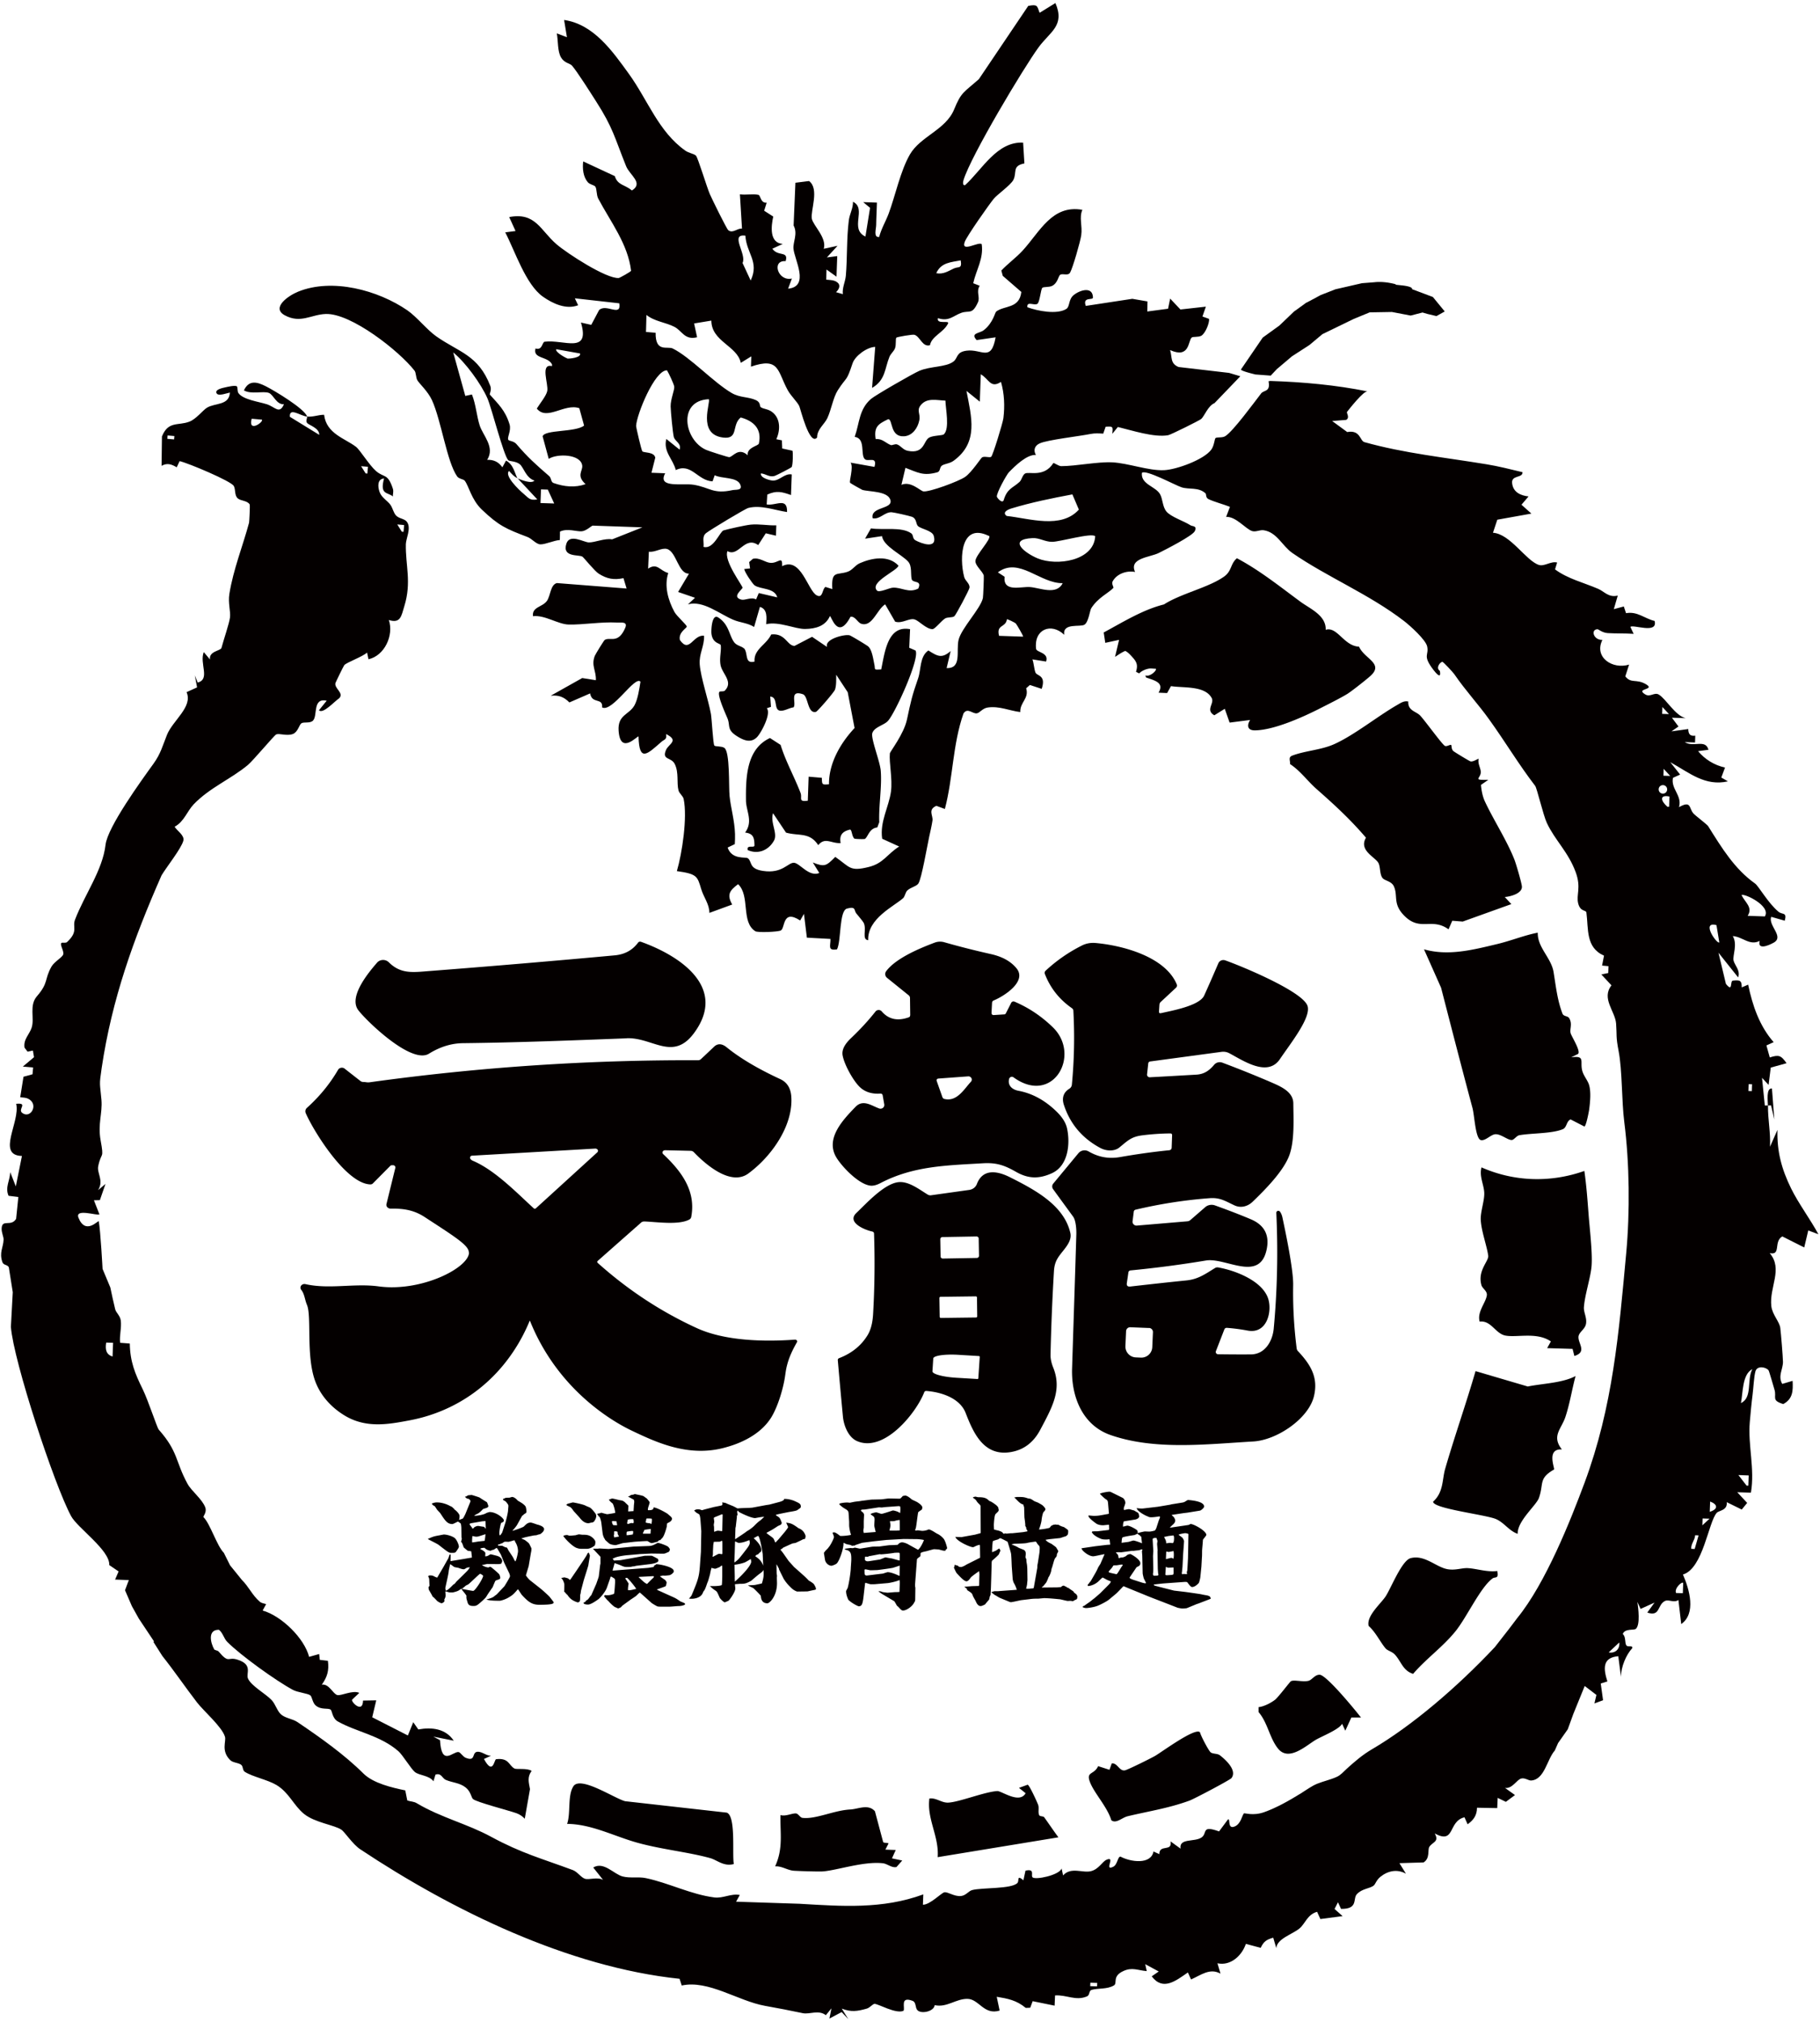
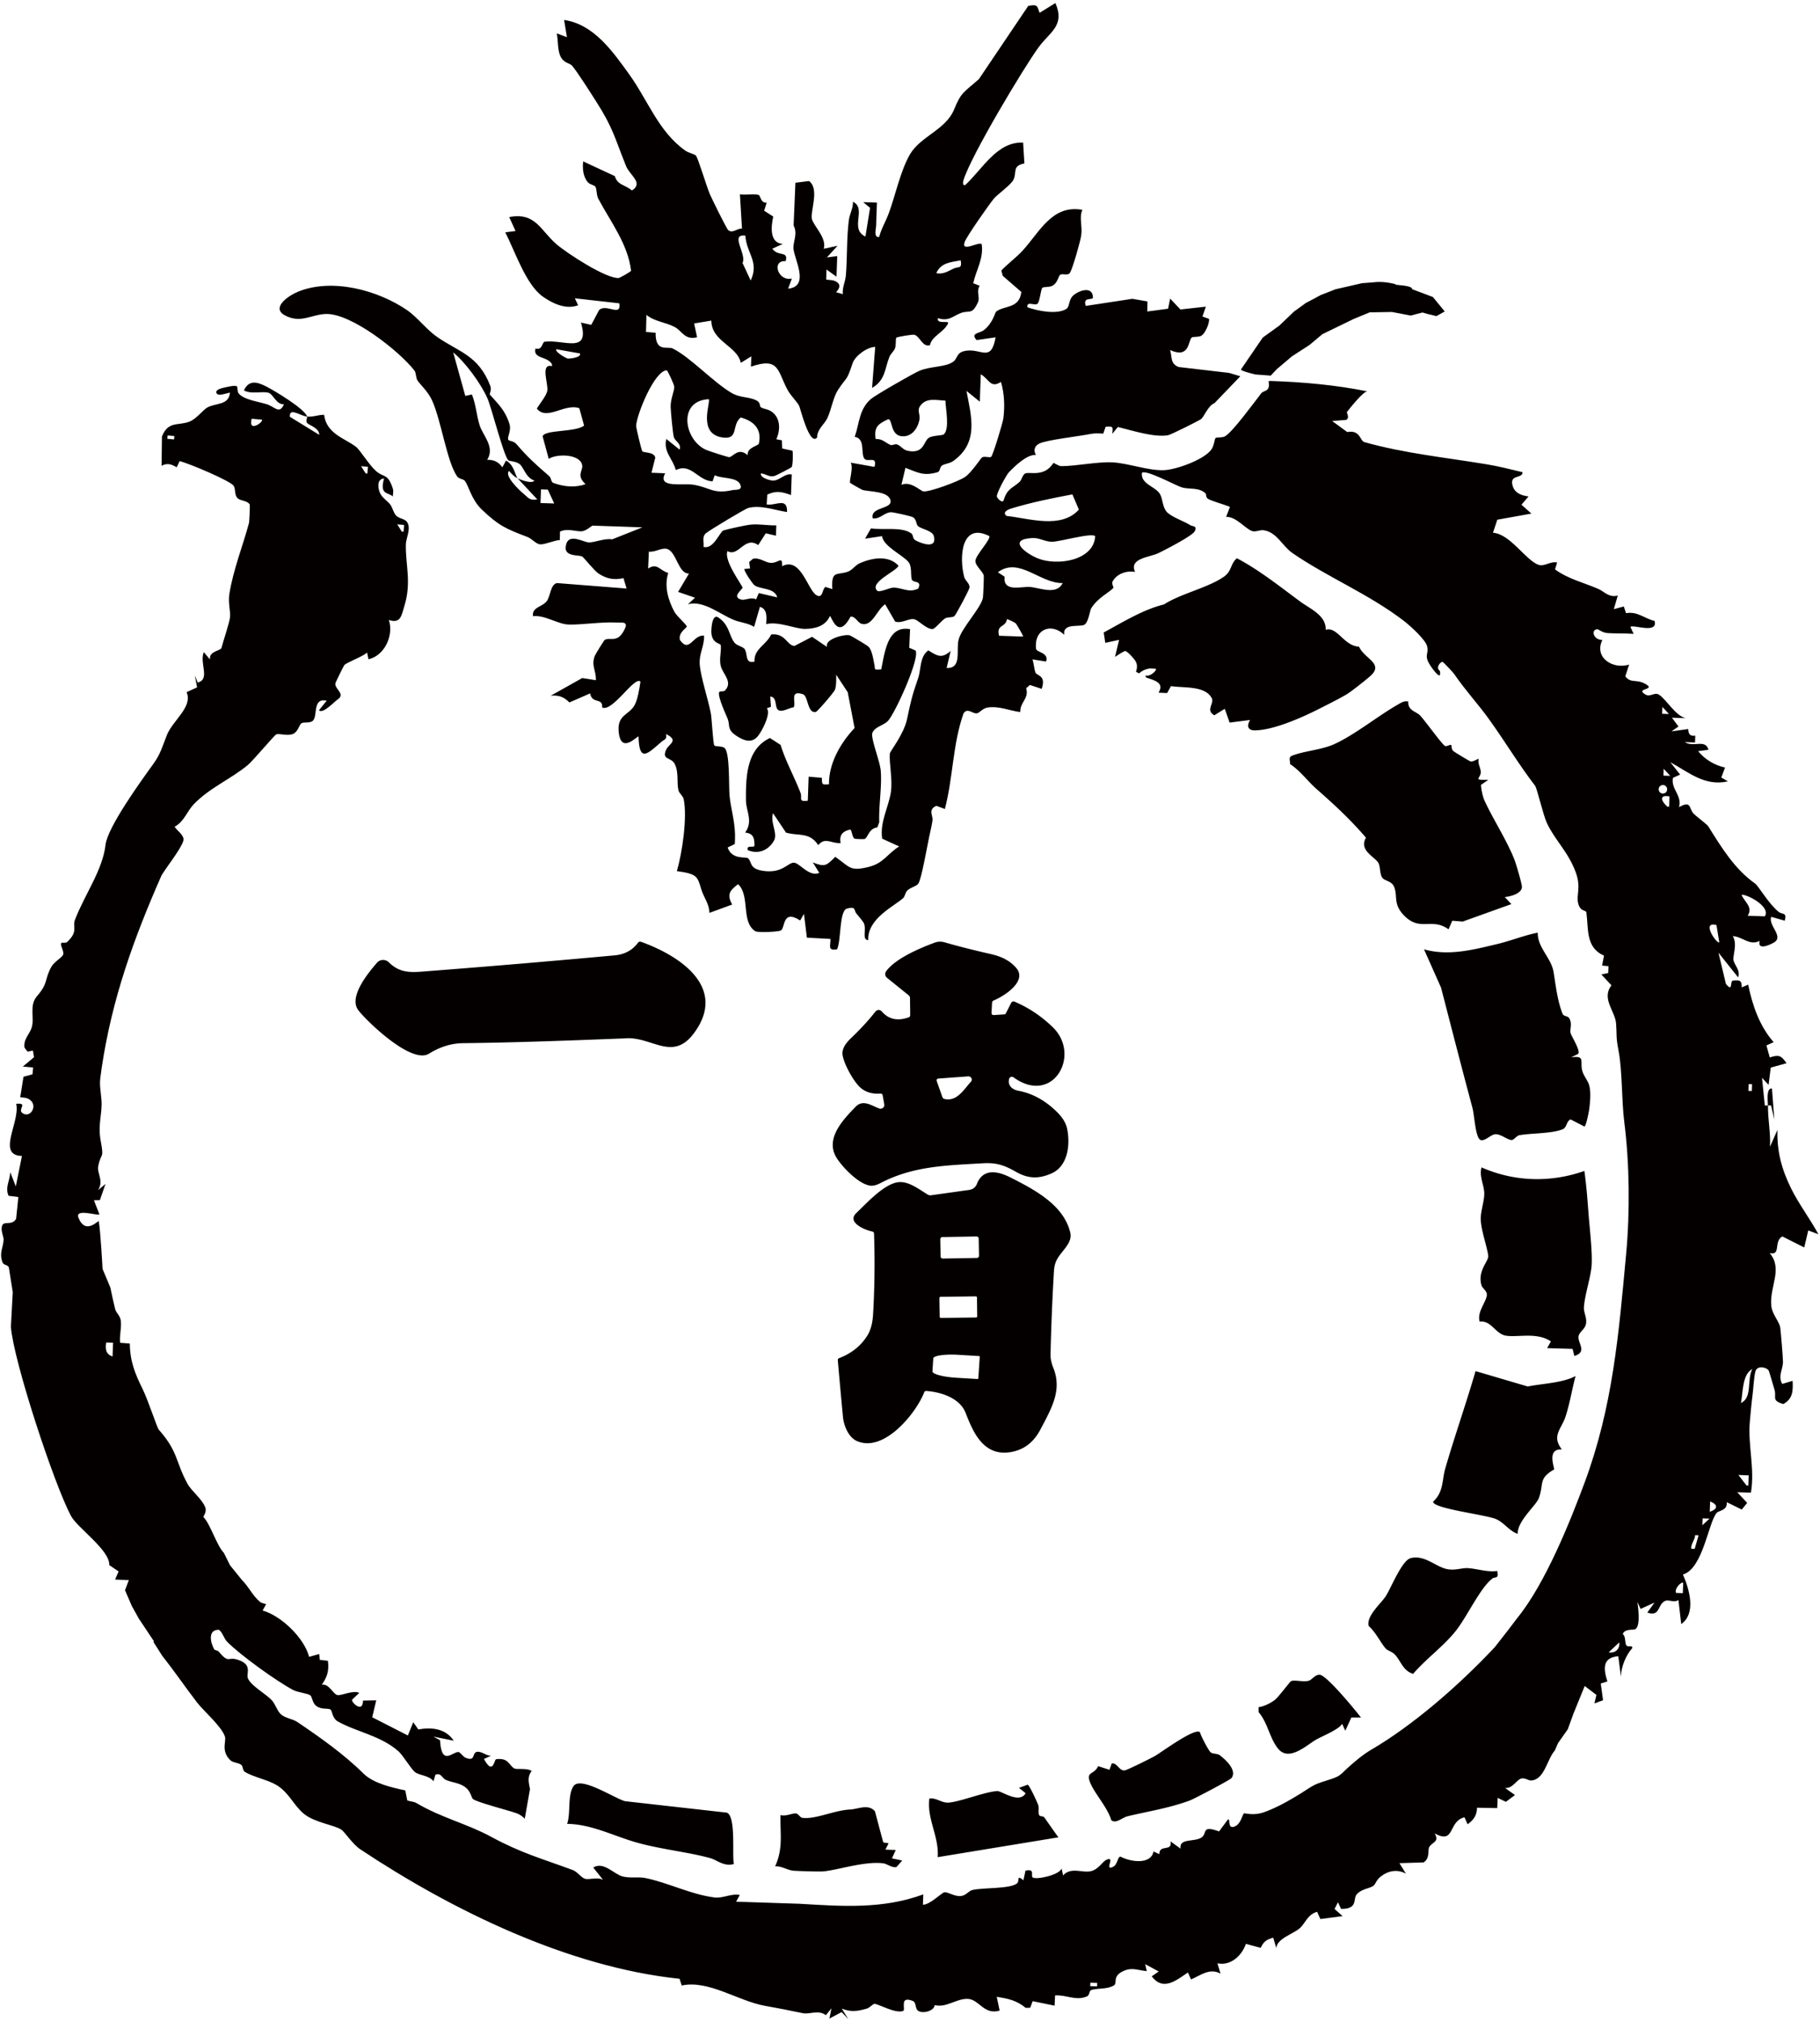
<svg xmlns="http://www.w3.org/2000/svg" width="244" height="271" viewBox="0 0 244 271">
-   <path fill="#040000" d="m20.65 220.02-2.04-3.06-.93-1.67-.92-2.13.51-1.36-1.84-.07.47-1.09-1.25-.85c.1-2-4.26-4.97-5.12-6.57-2.26-4.18-7.71-20.75-8.07-25.36l.25-4.65-.53-3.35c-.19-.36-.71-.24-.86-.68-.45-1.3.12-1.94.16-3.01.02-.39-.29-.93-.26-1.53.07-1.28 1.26-.15 1.94-1.26l.3-2.93-1.31-.16c-.5-1.12.18-2.01.22-3.17l.75 1.91.82-4.08c-3.46-.09-.2-4.58-.77-6.99 1.66-.16.16.73.81 1.22 1.13.86 2.29-1.2.76-1.92-.3-.14-.69-.14-1.03-.18l.44-2.75 1.21-.33.08-.91-1.38-.12 1.5-1.26-.15-.89-.71.15-.41-.53c-.19-1.11.66-1.78.95-2.68.42-1.27-.37-2.97.71-4.22 1.59-1.83.97-2.23 1.95-3.97.38-.67 1.47-1.24 1.58-1.65.12-.44-.52-1.35-.23-1.53.14-.08.55.06.74-.11 1.56-1.46.68-2 1.07-3.01 1.28-3.35 3.7-6.62 4.09-10.04.28-2.38 4.78-8.58 6.42-10.85.98-1.36 1.21-2.37 1.82-3.89.77-1.91 3.5-3.76 2.62-5.71l1.41-.64-.3-1.61.38.96c1.73-.43.21-2.58.82-4.08l.83.99c-.16-1.13 1.43-1.15 1.54-1.55.29-1.09 1.03-3.24 1.14-4.07s-.28-1.94-.08-3.17c.53-3.29 1.82-6.48 2.64-9.54.03-.12.15-2.36.08-2.46-.33-.52-1.2-.46-1.59-.8-.47-.4-.27-1.19-.54-1.67-.35-.65-6.11-3.07-7.26-3.33l-.39.83c-.7-.42-1.28-.62-2.03-.2l.05-3.94c.86-2.11 2.17-1.4 3.68-1.98.9-.34 1.79-1.51 2.34-1.86 1.09-.68 2.99-.27 3.09-2.04-.38.07-1.52.52-1.77.12-.33-.53.82-.74 1.12-.81.22-.05 1.43-.35 1.6-.12.12.16.02.64.2.89.63.88 2.72 1.14 3.81 1.49s1.68 1.4 2.29 0c-1.03.06-1.39-1.27-2.02-1.52-.75-.29-2.38.23-3.35-.34.66-1.42 1.74-1.16 2.94-.55s5.23 3.03 5.53 4.06c-.88-.07-2.41-1.3-2.31.03l3.94 2.42c.02-.94-1.41-1.29-1.64-1.61-.2-.27.06-.66 0-.84.88.07 1.48-.24 2.29-.24.31 2.55 2.78 3.15 4.27 4.29.55.42 1.76 2.44 2.7 3.26 1.08.93 1.56.25 2.25 2.36.13.4-.03.77 0 1.04-.67-.6-1.8-.18-1.18-2.41-.92.06-.84 1.09-.63 1.73.2.62.65.96 1.1 1.38.16.15.28.28.37.4.24.33.29.63.55 1.14.43.85 1.31.59 1.72 1.23.53.82-.17 2.18-.19 2.91-.06 2.87.79 5.1-.2 8.31-.41 1.35-.5 2.36-2.08 1.87.69 2.05-.58 4.79-2.73 5.26l-.19-.9c-.57.55-2.69 1.3-3.05 1.68-.09.1-1.15 2.28-1.19 2.41-.18.73 1.21 1.34.49 2.05-.57.35-2.15 2.15-2.7 1.6l1.04-1.29c-1.91-.4-1.2 1.92-1.81 2.64-.38.45-1.22.17-1.58.39-.29.18-.46 1.16-1.13 1.43-.82.33-1.87-.14-2.27.08-.3.17-3.08 3.5-3.79 4.09-2.23 1.86-5.11 3.03-7.25 5.26-.9.94-1.28 2.32-2.56 3.01.34.56 1.35 1.15 1.17 1.87-.26 1.03-2.27 3.55-2.92 4.64-3.75 8.51-6.66 16.6-8.03 25.83-.36 2.42-.23 1.96-.03 4.27.15 1.84-.51 3.21-.11 5.43.48 2.63.1 1.45-.32 3.44-.21.97.79 1.93-.02 3.23l.99-.83-.75 2.17-.8.02.74 1.89c-.31.21-3.32-.85-2.81.45.94 2.36 2.63.33 2.72.47.24 1.34.51 6.39.51 6.39l1.04 2.49c.2.98.42 1.95.65 2.91.12.49.66.84.75 1.52.13.93-.2 2.02-.09 2.98l1.3.1c.04 2.43.69 4.02 1.75 6.17.69 1.41 1.92 5.13 2.12 5.36 2.65 2.99 2.21 4.23 3.87 7.28.54.98 1.97 2.05 2.38 3.16.24.65-.32 1.22-.25 1.29.92.91 1.79 3.84 2.74 4.8l.83 1.67 1.58 1.95c.98.98 1.38 2.04 2.41 2.93.22.19.57.24.85.32l-.47.86c2.53.72 5.59 3.71 6.23 6.21l1.35-.38.08.78 1.09.13c.17 1.28-.07 2.15-.82 3.2.97-.17 1.5 1.25 2.08 1.39.53.13 2.07-.7 2.95-.29l-.95.89c-.28.21 1.42 1.99 1.45.14l1.77-.03-.54 2.27 4.78 2.44.72-1.78.68.97c1.85-.33 3.67-.1 4.75 1.51l-2.74-.55.9.48c.19 3.59 1.72 1.5 2.48 1.59.26.03.57.61.96.77 1.51.62.67-.95 1.78-.8.56.08 1.03.53 1.61.53l-.94.43c1.23 2.28 1.37.06 1.63.03 1.74-.21 1.69.84 2.46 1.25.27.15 1.73-.09 2.3.32-.61.83-.39 1.51-.22 2.44l-.7 3.97c-.3-.33-.7-.59-1.11-.74-1.07-.38-5.33-1.47-5.83-1.9-.23-.2-.29-1-.97-1.54-.82-.66-1.8-.64-2.7-1.04-.45-.2-.59-.96-1.36-.69l-.27.89c-.57-.8-1.89-.76-2.49-1.24-.51-.41-1.65-2.31-2.22-2.8-2.46-2.13-5.62-2.57-8.13-3.99-.72-.41-.75-1.43-.94-1.57-.37-.27-1.28.07-2.02-.57-.42-.37-.47-1.15-.7-1.34-.32-.27-1.66-.39-2.32-.73-2.25-1.2-7.02-4.63-8.82-6.44-.47-.47-.58-1.2-1.12-1.63-1.54-.02-1.13 1.74-.64 2.62.07.13.45.13.6.3 1.42 1.67 1.19.68 2.47 1.07 2.2.67 1.15 1.87 1.47 2.56.45.99 2.34 2.01 3.16 2.87.53.56.75 1.49 1.27 1.93.61.53 1.53.57 2.22 1.04 3.06 2.07 6.28 4.35 8.82 6.88 1.32 1.31 3.83 1.89 5.61 2.26l.27 1.35c.42.15.88.13 1.27.37 3.24 1.93 6.75 2.75 9.97 4.5 4.1 2.22 6.75 2.9 10.95 4.46.64.24 1.1 1 1.64 1.17s1.67-.28 2.42.15l-1.32-1.66c1.41-.86 2.76.9 3.95 1.2 1.04.26 2.11.01 3.1.22 3.06.64 6.02 2.18 9.18 2.59 1.2.15 2.22-.56 3.42-.33l-.5.9 8.53.28c5.59.33 11.08.76 16.57-1.26l-.05 1.39c.98-.01 2.47-1.6 2.88-1.67.46-.08 1.32.59 2.22.5.68-.07 1.02-.68 1.51-.8 1.34-.35 5.25-.12 6.05-.94.3-.31-.14-1.17.81-.37l.28-1.29c1.32-.3.69.62.94.89.36.39 3.6-.28 3.9-1.18l.2.93c1.05-1.19 2.62-.29 3.73-.57 1.06-.26 1.52-1.28 2.09-1.53 1.29-.56-.4 1.55.88.95.62-.29.6-1.4 1-1.37 1.37.73 4.08 1.1 4.42-.69l.78.36c0-1.4 1.75-.24 1.51-1.71l1.34.97c-.23-1.46 1.89-.84 2.83-1.51.8-.58-.09-1.67 2.33-.8l1.19-1.6c.38-.22-.12 1.34.88.95.86-.33 1.01-1.5 1.26-1.76.1-.1 1.2.37 2.72-.17 1.73-.62 3.36-1.56 4.92-2.52.73-.45 1.42-.98 2.21-1.3.85-.34 1.77-.53 2.6-.91.55-.25.88-.67 1.32-1.07 1.06-.96 2.11-1.87 3.35-2.6 5.46-3.2 11.48-8.36 16.52-13.72l1.95-2.5 1.05-1.39c3.81-4.66 7.17-13.14 9.03-18.14 3.8-10.22 4.59-20.01 5.58-30.72.52-5.58.45-12.12-.25-17.61-.37-2.9-.26-6.91-.76-9.52-.39-2.04-.22-2.05-.34-3.71-.12-1.64-2.01-3.36-.62-5.12l-1.36-1.46.93-.19.03-.92-.86-.08.26-1.33c-2.47-1.08-2.07-3.56-2.36-5.77-.05-.39-.8-.07-1.1-1.22-.3-1.15.43-2.1-.33-4.18-1.01-2.75-2.77-4.27-3.87-6.61-.49-1.04-1.33-4.67-1.57-4.98-2.22-2.89-3.95-5.82-6.18-8.92-1.45-2.03-3.12-3.8-4.67-6.06-.18-.26-1.46-1.63-1.58-1.64-.25-.03-.97.78-.35 1.21.24 1.24-.58.23-.84-.11-1.55-2.02-.59-1.93-.86-3.17-.19-.89-2.28-2.77-3.08-3.39-4.72-3.63-10.33-5.91-14.99-9.13-1.36-.94-2.06-2.78-3.84-3.05-.52-.08-1.04.26-1.55.11-.86-.26-2.19-1.99-3.49-1.9l.51-1.35c-.86-.34-2.09-.66-2.87-1.03-.42-.2-.27-.65-.41-.78-.95-.87-2.21-.48-3.21-.81-.84-.27-4.77-2.41-5.31-1.94-.18 1.55 1.81 1.8 2.42 2.85.38.66.32 1.66.85 2.32.58.73 2.37 1.3 3.25 1.87.25.16.93.03.56.79-.29.61-3.9 2.46-4.83 2.92-1.19.59-4.02.67-3.17 2.54-1.13-.22-2.48.25-3.02 1.29-.16.3.19.76.11.85-.66.7-2.06 1.29-2.97 2.73-.18.29-.36 1.84-.89 2.19-.57.38-2.96-.29-2.73 1.36-1.72-1.66-4.09-.76-3.77 1.89.06.48 1.76.49 1.34 1.7l-1.83-.29c.19.51.23 1.33.41 1.77.2.47 1.46.32.83 2.18l-1.58-.52-.5.44c.42 1.38-.85 1.87-.79 3.19-1.48-.18-2.79-.83-4.35-.61-.72.1-1.08.72-1.47.78-.58.09-1.24-.81-1.79.01-1.47 4.19-1.38 8.55-2.5 12.81l-1.14-.42c-1.18.51-.42 1.31-.52 1.97-.11.72-.28 1.45-.44 2.17-.27 1.24-1.02 5.62-1.45 6.27-.25.38-.98.49-1.47.92-.28.25-.33.82-.57 1.04-1.22 1.1-4.8 2.73-4.69 5.64-.9-.09-.17-1.43-.6-2.32-.1-.21-.74-.95-1.01-1.29-.31-.4 0-.96-1.23-.63-1.07.28-.76 4.34-1.34 5.47-1.31.2-.85-.47-.88-1.4l-3.16-.17-.39-3.19-.51.89c-2.43-1.58-1.98 1.04-2.6 1.34-.42.2-3.1.3-3.41.1-1.96-1.24-.66-4.73-2.31-6.31-1.14.85-1.54 1.41-.79 2.73l-3.06 1.12c0-1.19-.75-2.04-1.1-3.2-.51-1.72-.56-2.02-3.26-2.4.71-2.42 1.43-7.2.91-9.67-.09-.41-.58-.73-.69-1.14-.27-1.04.07-2.39-.5-3.54-.48-.97-1.76-.5-1.18-1.88.36-.84 1.81-1.25.01-2.14.16.75-.27.73-.61 1.03-1.89 1.65-2.99 2.82-3.08-.7-.12-.17-2.45 2.57-2.67-.79-.14-2.14 1.4-2.11 2.12-3.38.44-.77.67-2.26.81-3.18-.74-.87-3.78 4.16-5.14 3.45.12-1.37-1.35-.4-1.61-1.88l-2.78 1.21c-.73-.74-1.43-1.01-2.5-.9l4.22-2.37 1.83.29c.06-1.29-.65-1.93-.15-3.25.08-.21 1.23-2.09 1.34-2.15.72-.45 1.79.59 2.74-1.6.4-.91-.58-.7-1.12-.73-2.12-.11-4.5.31-6.45.27-1.44-.03-3.2-1.31-4.79-1.12-.16-1.26 1.26-1.2 1.87-2.05.49-.7.46-2.17 1.33-2.39l9.35.73-.42-1.39c-1.27.27-2.2.11-3.32-.6-.54-.34-1.96-2.11-2.17-2.27-.43-.33-2.78.15-2.16-1.76.44-1.36 2.31-.19 2.99-.16.8.03 2.13-.59 3.14-.41l4.06-1.61-6.66-.23c-.16 0-.85.71-1.48.76-.69.06-1.92-.44-2.91.04l-.02 1.13c-.78.05-1.95.6-2.61.58-.59-.02-1.11-.76-1.76-1-2.85-1.08-3.81-1.49-6.1-3.67-1.39-1.33-1.74-3.17-2.28-3.86-.17-.22-.77-.23-1.02-.58-1.38-1.97-2.13-7.5-3.37-10.21-.54-1.19-1.72-2.24-1.97-2.69-.2-.36-.16-1-.37-1.27-2.04-2.63-8.51-7.72-11.9-7.6-1.97.07-3.37 1.32-5.49.18-1.89-1.02.51-2.66 1.78-3.17 4.57-1.86 10.71-.21 14.66 2.51 1.27.88 2.63 2.62 3.88 3.49 3.02 2.12 5.63 2.48 7.23 6.64.2.53-.13 1.08-.07 1.15 1.08 1.23 2.07 2.08 2.65 4 .26.86-.4 1.83-.15 2.09.14.15.72.14 1.07.55 1.55 1.81 2.57 2.71 4.39 4.29.32.28.2.8.59.93 1.42.5 2.87.65 4.29.15-1.28-1.15-.36-1.76-.45-2.49-.2-1.56-3.38-1.63-4.49-.9l-.82-3.02c.28-.92 4.4-.52 5.56-1.44l-.64-2.33c-2-.69-4.34 1.74-5.7.05.38-.63 1.27-1.7 1.4-2.35.19-.95-.99-3.73.64-3.34v-.23c-.56-1.13-2.61-.71-2.21-2.14.93.31.88-.86 1.22-.9 2.56-.33 6.13 1.72 4.87-2.57l1.38.31 1.05-1.98c.96-.93 3.01 1 2.71-.91l-5.96-.67.44.93c-1.59.61-3.37-.2-4.72-1.15-2.31-1.63-3.74-6.11-5.05-8.62l1.38-.18-.85-1.87c3.54-.68 4.17 1.77 6.34 3.64 1.43 1.23 6.65 4.63 8.34 4.53.11 0 1.65-.86 1.66-.97-.42-3.59-2.75-6.56-4.4-9.67-.27-.51-.17-1.31-.4-1.62-.16-.21-.73-.26-1.01-.59-.63-.75-.72-1.84-.61-2.78l4.24 1.97c.37 1.25 1.4 1.14 2.29 1.93 1.61-1.01-.3-2.06-.78-3.27-1.54-3.82-1.73-5.11-4.03-8.69-.67-1.05-2.53-3.99-3.22-4.78-.29-.33-1.02-.33-1.46-1.08-.51-.85-.38-2.26-.58-3.24l1.36.51-.38-2.31c3.97.57 6.49 4.19 8.69 7.23 2.56 3.55 3.97 7.75 7.57 10.29.43.31 1.2.43 1.42.67.27.29 1.46 4.24 1.86 5.16.3.68 2.25 4.66 2.47 4.83.61.47 1.16-.26 1.84-.22l-.28-4.59c.78.12 1.75-.09 2.48.07.3.07.28 1.14 1.11 1.05l-.34 1.08 1.22.78c-.29 1.31-.54 3.55 1.28 3.67l-1.4.64c.74 1.1 2.21.24 1.78 1.67-1.92-.16-1.06 2.75.84 2.33l-.51 1.36c2.94-.29.85-3.88.72-5.37-.08-.89.61-1.98.02-3.1l.24-5.73 1.83-.23c1.42 1.05.18 3.96.37 5.04.17.92 2.05 2.58 1.6 4.04l1.85-.4-1.43 1.56 1.39-.18-.1 2.76-1.34-.96-.04 1.36c.45.04.98.04 1.37.28.62.38.42.94-.05 1.4l.91.26c-.1-.85.32-1.63.4-2.45.21-2.34.09-4.96.4-7.43.11-.87.58-1.61.56-2.5 1.9.91-.53 3.64 1.67 4.66l.62-3.85-.92-.76 1.84.06c-.02.99-.09 1.99-.1 2.99 0 .55-.4 1.7.4 1.62.28-1.11.88-2.08 1.28-3.15.88-2.37 1.57-5.71 2.84-7.91 1.41-2.44 4.81-3.3 5.93-6.04.96-2.34 1.24-2.22 3.32-4.06l6.62-9.82c1.25-.22 1.17-.04 1.52.93l2.12-1.31c1.31 3.05-.72 3.83-2.26 5.94-2.01 2.75-9.08 14.56-10.06 17.79-.07.24-.15.75.2.69 2.31-2.1 4.27-5.88 7.79-5.71l.17 2.79c-1.71.33-.95 1.22-1.49 2.23-.38.7-2.18 1.96-2.63 2.52-.69.86-3.61 5.01-3.88 5.77-.54 1.5 1.9-.11 2.28.31.27 1.95-.74 3.42-1.14 5.23l.87.34c-.5.76.07 1.53-.23 2.2-.79 1.75-1.17 1.05-2.24 1.43s-1.66 1.2-3.13.71c-.23.91 1.62.21 1.35.73-.62 1.22-2.19 1.67-2.42 2.9-1.02.28-1.32-1.17-2.08-1.4-.26-.08-2.34.29-2.42.38-.15.15 0 .98-.19 1.44-.17.42-.57.71-.74 1.13-.65 1.59-.52 3.12-2.33 4.17l.42-5.5c-1.11.03-2.7 1.21-3.03 2.19-.87 2.61-.73 1.67-1.99 3.63-.62.97-.87 2.61-1.4 3.74-.4.84-1.38 1.48-1.37 2.59-1.02 1.18-2.24-3.89-2.39-4.21-.26-.56-1.11-1.35-1.54-2.12-1.41-2.56-1.08-4.5-4.94-3.17l.05-1.38-1.41.87c-.48-2.29-3.93-2.85-3.95-5.66l-2.31.38.4 1.85c-1.67.42-2.01-.86-3.03-1.39-1.17-.61-2.67-.72-3.76-1.6l-.06 2.28 1.29.11c-.04 2.7 1.58 1.75 2.3 2.11 2.36 1.17 5.42 4.51 7.89 5.96 1.13.66 2.2.48 3.26.96.66.3.47.82.64.94.35.26.96.23 1.49.62 1.18.85 1.16 2.47.6 3.68l.75.15.04 1.09 1.37.3c.09.07.08 1.95-.11 2.2-.08.1-2.08 1.13-2.27 1.18-.73.21-1.17-.28-1.84-.34-.14.61 1.25.95 1.58.96.94.04 1.57-1 2.55-.82l-.1 2.76c-1.24-.43-1.93-.63-3.18-.06l-.08 1.32c1.24.21 2.79-1.03 2.73 1.02-1.65-.24-3.49-.98-5.19-.55-.41.1-5.12 2.94-5.66 3.37-.6.48-.26 1.2-.35 1.85 1.35.4 2.19-2.07 2.69-2.21.72-.21 2.94-.7 3.64-.77 1.11-.11 2.3.13 3.43.1l-.05 1.38-1.36-.32-1.02 1.58c-1.82-1.29-2.62 1.66-4.12.81-.53 1.29 2.03 4.63 2.02 4.9 0 .23-1.52 1.24-.16 1.6.5.13 1.32-.39 1.98-.03l.36-.85 2.48.58c-.35-1.31-2.28-1.05-3.05-1.62-.27-.2-1.33-1.75-1.38-2.18l.78-.08-.12-.85.5-.44c.88-.21 1.61.47 2.31.54 1.1.11 1.67-1.07 1.61.45 2.54-1.32 3.42 3.26 4.64 3.91.86.45.7-.84 1.17-1.13l.92.29c-.16-2.56.61-1.82 2.07-2.33.65-.23.96-.85 1.61-1.14 1.59-.7 3.83-1.13 5.18.32-.05.65-3.94 2.22-2.87 3.35.3.31 1.63-.36 2.12-.39 1.19-.07 2.11.77 3.41.12.55-1.17-.73-.69-.88-1.25-.17-.65.08-1.75-.48-2.37-.84-.94-3.31-2.05-3.5-3.41l-2.27.34.79-1.38c1.58.26 4.08-.26 5.39.66.33.23.15.71.57.94.83.45 2.96 1.22 2.46-.59-.21-.75-1.75-.92-2.14-1.34-.27-.29-.14-1-.81-1.23-.37-.13-2.36-.58-2.7-.6-.95-.04-1.56.99-2.54.81-.36-1.58 2.72-1.18 2.38-2.44-.33-1.24-2.9-1.1-3.77-1.37-.09-.03-1.57-.87-1.63-.94-.18-.19.49-2.07.06-2.71l3.2.57c.42-1.48-.83-.66-1.27-1.02-.67-.55.15-2.78-1.38-3.01.66-1.86.56-3.66 2.17-5.07.58-.5 5.62-3.4 6.48-3.77 1.49-.65 3.61-.47 4.61-1.27.6-.48.33-1.26 1.75-1.44 2.03-.26 3.28 1.57 3.88-1.79l-2.54.37c-.9-.96.39-.88.96-1.33 1.26-.99 1.48-2.35 1.66-2.49 1.09-.85 3.11-.35 3.37-2.63l-2.49-2.16-.19-.71c.88-.94 1.98-1.72 2.85-2.67 2.33-2.54 3.95-6.19 8.01-5.47-.46 1.07.03 2.13-.15 3.41-.11.82-1.14 4.39-1.49 5-.29.49-.97.07-1.33.3-.26.16-.31 1.11-1.09 1.49-.41.2-1.13.1-1.3.25-.22.2-.35 1.95-.67 2.15-.43.28-1.45-.42-1.34.46 1.36.5 3.98 1.02 5.23.22.49-.32.25-1.28 1-1.87.88-.69 2.54-1.16 2.56.35 0 .41-1.42-.16-.96 1.12l6.24-.95 2.03.35-.02 1.35 2.78-.37.28-1.36 1.38 1.46 3.41-.38-.46 1.32.89.32c.06.61-.53 1.97-1.04 2.26-.41.23-1.12.08-1.3.25-.49.46-.25 2.85-2.89 1.67.31.95-.02 1.79 1.14 2.27l6.77.79 1.51.45-3.46 3.6c-.88.36-1.34 1.73-1.79 2.13-.23.2-4.06 2.1-4.42 2.17-1.88.34-4.84-.64-6.75-1.1l-.75.92c.11-.92.14-1.05-.89-.95l-.32.92c-.56-.03-1.12-.07-1.67.04-1.6.32-5.77.79-6.83 1.26-.69.3-.9.92-.53 1.56-1.21-.09-2.79 1.47-3.62 2.32-.3.31-1.71 2.84-1.61 3.28.03.13.65.93.9.5.47-1.61 1.19-1.63 2.13-2.48.3-.27.39-.9.73-1.12.51-.33 2.55.57 3.8-1.4.07-.11.69.4 1.07.4 1.95 0 4.87-.61 6.84-.51 2.12.1 4.87 1.15 6.96 1.05 1.66-.08 5.34-1.41 6.32-2.76.39-.54.43-1.42.56-1.54.2-.17.89 0 1.31-.26 1.04-.64 3.85-4.49 4.81-5.73.36-.47 1.28-.16.99-1.63l.23-.04c4.39.14 8.78.54 13.04 1.4-.52-.1-2.45 2.37-2.75 2.75-.1.13.42.76-.11 1.07l-1.88.15 2.02 1.48c1.77-.33 1.69 1.18 2.3 1.35 5.34 1.5 10.74 2.04 16.38 2.97 1.55.25 3.29.69 4.82 1.06.04.84-1.54.33-1.39 1.5.14 1.17 1.1 1.63 2.2 1.75l-.95 1.11 1.33 1.19-4.57.82-.58 1.75c2.31.14 4.42 3.75 6.15 4.31.75.24 1.62-.54 2.45-.32l-.28.92c1.71 1.27 3.85 1.77 5.79 2.61.83.36 1.39 1.2 2.62.9l-.53 1.82 1.34-.36.3.9c1.53-.28 2.47.72 3.83 1.04.47 1.81-2.93.42-3.25.8l.44.93c-1.15-.08-2.32-.03-3.47-.1-.71-.04-1.27-.52-1.35-.52-.98 0-.59 1.47.63 1.43-1.16 2.33 1.35 4 3.58 3.31l-.51 1.58c.79 1 1.45.3 2.73 1.03 1.45.83-1.48.53-.05 1.39.68.41 1.22-.35 1.83.03.98.61 2.19 2.82 3.58 3.15l-1.84-.06.88 1.18-.94.65 2.25-.31c.02.67.23.98.94.89l-.03.91-1.38-.05c1.19.76 2.78-.46 3.18 1.03l-1.39.18c.9 1.1 2.2 1.9 3.61 2.2l-.5 1.34.89.51c-3.08.7-5.19-1.17-7.73-2.57l1.32 1.66-.96.44c-.31 1.5 1.26 2.35.81 3.93 1.69-.95 1.3.15 1.94.85.29.32 1.84 1.48 1.97 1.7 1.85 2.96 3.55 5.74 6.29 7.69.48.34 1.74 2.62 3.14 3.78.52.43 1.16 0 .84 1.2l-1.82-.52c-.43 1.19 1.78 2.65.34 3.46-.75.42-2.19 1-1.89-.23-1.36.68-2.27-.56-3.6-.65.66 1.11-.03 2.6.1 3.26.13.64.96 1.34.62 2.28l-2.64-3.31 1 4.18c.98 1.22.5-.4.94-.44.91-.09 1.19-.05 1.18.91l.86-.37c.58 2.78 1.51 5.54 3.42 7.71l-.97.44.45 1.61c1.22-.39 1.5-.29 2.25.77l-2.12.59-.29 2.32-.88-.95.37 3.67c.05.11.31 0 .42.04 0-.55-.27-2.36.54-2.28l.32 4.15-.43-1.84c-.05-.11-.31.01-.42-.03-.02 1.95.37 3.62.27 5.53l1-2.26c-.08 2.91.56 5.26 1.83 7.85.99 2.02 2.58 4.13 3.66 6.14l-1.36-.51-.54 2.28-2.94-1.48c-1.21.69-.12 2.58-1.69 2.24 1.83 2.15-.08 4.53.22 7.12.13 1.12 1.1 2.08 1.2 2.91.09.71.35 3.88.36 4.55 0 1-.71 1.89-.1 2.95l1.39-.41c.07 1.32.04 2.42-1.25 3.11-1.65-.5-.86-.89-1.18-1.93-.15-.48-.71-2.5-.8-2.6-.36-.44-1.52-.66-1.75.14-.2.69-.27 2.26-.39 3.17-.14 1.07-.27 2.49-.37 3.64-.27 3.06.7 6.29.15 9.46l-1.83-.06 1.33 1.43-.73.89-2.01-.99c.13 1.12-1.04 1.1-1.34 1.43-1.12 1.24-1.82 7.46-4.53 8.27.88 2.02 1.79 5.22-.23 6.64l-.38-3.23c-.6.44-1.29-.12-1.81.14-1.04.52-.6 2.15-2.36 1.55l.97-1.34-1.87.85-.43-.94c.12.82.41 3.05-.2 3.61-.24.22-1.47-.08-1.76.69.46.4.23 1.22.5 1.55.2.24.86-.07.78.34-.84.91-1.52 2.54-1.52 3.86l-.36-2.77c-2.17.18-1.99 1.71-1.46 3.38l-.89.28.31 2.24-1.16.43.27-1.14-1.57-1.2-1.53 3.76-.74 2.04-1.3 1.85-.44 1c-1.06 1.2-1.37 3.92-3.18 4.02-.34.02-.8-.38-1.3-.27-.62.13-1.21 1.42-2.2 1.26l1.34.96-1.22.91-1.1-.53-.06 1.37-2.71-.05c-.01 1.03-.46 1.64-1.26 2.22l-.42-.94c-2.25.54-1.2 3.67-3.99 2.17.66 1.14-.33 1.14-.73 1.81-.24.4.13 1.52-.76 2.07l-3.24.1.87 1.41c-1.17-.65-2.41-.39-3.41.41-.56.45-.67.98-.9 1.17-.52.44-1.58.4-2.28 1.18-.55.61.23 1.99-2.11 1.96l-.41-.89-.46.9 1.08.96-2.98.39-.44-.97c-1.32.37-1.59 1.6-2.37 2.24-.96.79-3.01 1.36-3.1 2.63l-.41-1.4c-.92.26-1.29.52-1.68 1.36l-1.99-.53c-.52 1.56-2.04 2.99-3.81 2.6l.41 1.39c-1.42-.8-2.61.19-3.95.78l-.42-.94c-1.62 1.12-3.35 2.52-4.85.52l.94-.65-1.81-.98.2.93c-1.19-.1-1.94-.55-3.11-.02-1.58.71-.77 1.63-1.29 1.94-.9.54-2.14.35-2.97.59-.43.12-.22.7-.65.88-1.5.64-2.74-.24-4.27-.13l-.06 1.37-2.94-.6-.33.88-.6.02c-1.25-1.03-2.39-1.24-3.89-1.49l.39 1.85c-2.12.65-2.76-1.55-4.32-1.57-1.55-.02-2.77 1.21-4.39.84-.06.83-1.79 1.24-2.32.67-.32-.34-.12-1.05-.66-1.25-1.72-.64-.94.97-1.2 1.34-1.01.46-3.39-.94-3.88-.93-.24 0-.62.52-1.05.64-1.27.36-2.09.48-3.34 0l.87 1.41-.89-.95-1.64.87.27-1.37-.75.92c-.97-.76-2.19-.08-3.08-.27-1.74-.37-3.33-.67-5.1-.99-3.6-.65-7.56-3.5-11.14-2.72l-.29-.9c-14.91-1.56-30.47-9.16-42.81-17.36-1-.66-2.09-2.33-2.52-2.62-.96-.65-3.56-.94-5.03-2.13-1.38-1.13-2-2.86-3.69-3.87-1.19-.71-3.21-1.1-4.23-1.76-.35-.22-.19-.76-.54-.98-.4-.26-1.07-.24-1.43-.6-1.26-1.25-.5-2.51-.7-3.14-.41-1.33-2.87-3.45-3.74-4.58-1.63-2.12-3.05-4.22-4.65-6.23l-1.2-1.89ZM99.93 31.59c-2.15-.3.22 2.5-.38 3.66l1.09 2.35c1.19-2.52-.57-3.64-.71-6.01Zm28.87 3.31c-1.31.26-2.63.27-3.28 1.72.92.18 1.56-.25 2.33-.62.68-.32 1.14.1.95-1.1ZM77.76 47.38l-3.2-.57c-.13.44 1.45 1.25 1.55 1.26.17.02 1.84-.11 1.65-.69Zm-8.4 16.73c.48.21 1.89.79 2.29.31-1.15-.38-1.42-1.72-1.95-2.18-.53-.45-1.4-.38-1.56-.55-.64-.68-2.21-6.94-2.79-8.29-.84-1.93-2.95-4.83-4.59-6.16l1.62 5.83.89-.19c.53 1.31.63 2.87 1.04 4.15.44 1.36 2.09 2.91 1 4.61.87-.04 1.54.28 2.04 1l.49-.9c1.05.55 1.17 1.79 1.53 2.35-.47-.2-.79-.59-1.12-.96-.69.61 1.32 2.54 1.96 3.07s.8.93 1.82.74l-2.66-2.85Zm64.84-12.92c-1.42.93-1.61-.4-2.71-1.02l-.13 3.67-1.79-1.44c.66 3.47 1.67 6.89-1.72 9.36-.52.38-1.17.39-1.56.64-.35.23-.19.79-.63.91-1.9.52-2.57.04-4.27-.6l-.54 2.28c1.25-.56 2.54.83 2.95.88.81.1 4.73-1.34 5.6-1.95.88-.62 2.09-2.5 2.26-2.61.33-.2 1 .08 1.22-.08s1.55-4.5 1.64-5.17c.2-1.63.13-3.29-.32-4.85Zm-43.09 9.08c.28-.85-.63-1.09-.78-1.71-.14-.59-.4-3.32-.42-4.07-.02-.99.56-2.26.48-2.69-.07-.36-.71-1.75-.97-2.16-1.67-.03-4.08 5.98-4.14 7.45 0 .22.71 3.28.84 3.41.21.22 1.58.04 1.73.85l-.51 2.02 1.84.07c-1.11 2.05 2.32 1.29 3.82 1.54 2.18.36 2.6 1.29 5.19.72.46-.1 1.42.09 1.05-.76-.45-1.04-2.54-.75-3.42-1.24l-.29.82c-1.98-.07-2.86-2.52-4.93-1.51-.38-1.51-1.7-2.43-1.27-4.17l1.79 1.44Zm35.64-6.57c-1.17-.04-2.42-.41-3.26.55-.67.76-.06 1.18-.24 2.08-.2 1.02-.9 2.07-2.03 2.15-1.93.13-1.5-2.29-2.14-2.29-1.34.64-1.94 1.02-1.68 2.67.88-.1 1.36.55 2.03.8.17.06.56-.18.83-.09.51.17.79.73 1.44.86 2.27.46 2.09-1.36 2.88-1.78.54-.29 1.79-.26 1.96-.43.81-.77.23-3.44.21-4.52Zm-31.72-.19c-4.21.18-3.33 5.48-.37 6.79.35.16 2.94.99 3.1.98.51-.03 1.22-1.38 2.48-.26-.12-1.07 1.43-1.23 1.5-1.57.42-1.92-.65-3-2.43-3.49-1.26 1-.23 2.96-2.38 2.69-3.5-.44-1.6-4.78-1.91-5.13Zm-59.92 2.74-1.37-.12c-.52 1.95 1.67.4 1.37.12Zm-11.73 2.2-.91-.08-.04.45.91.08.04-.45Zm25.95 4.12-.92-.08.61.97.23.02.08-.91Zm94.44 3.7c-2.76.52-5.49 1.07-8.19 1.89-.62.19-1.21.57-.62 1 3.08.34 7.3 1.78 9.68-.85l-.87-2.04Zm-70.33-.64-.91-.03-.07 1.83 1.84.06-.86-1.87Zm-19.26 4.75-.92-.08.61.97.23.02.08-.91Zm78.39 1.46c-3.7-1.83-4 2.87-3.3 5.52.14.51.8.9.7 1.44-.06.33-1.83 3.67-2.03 3.81-.3.21-.91.08-1.25.3-.52.34-1.33 1.41-1.67 1.42-.81.02-1.8-1.1-2.37-1.29-.75-.25-1.69.6-2.64.29l-1.34-2.32c-1.1.67-1.74 3.12-3.23 2.59-.48-.17-.81-1.05-1.42-.92-1.73 3.26-2.58-.2-2.76-.09-.59 1.32-1.88 1.7-3.32 1.72-1.35.02-3.53-1.05-5.22-.64.04-.83.22-2-.84-2.32l-.78 2.69c-.84-.54-1.86-.57-2.76-.95-1.86-.77-4.07-2.65-6.11-2.08l.95-.88-2.27-.78 1.46-2.46c-1.44.06-1.66-2.91-2.94-3.3-.7-.21-1.64.49-2.44.36l-.1 2.27c1.24-.82 1.55.28 2.7.59-.56 1.73-.03 3.63.83 5.22.32.58 1.66 1.74 1.65 1.96s-1.15.78-.92 1.8c1.29 1.85 1.76-.76 3.24-.57.06 1.39-.7 2.42-.58 3.86.15 1.81 1.15 4.7 1.5 6.62.12.69.29 4.06.46 4.24.16.16.93.05 1.33.3.79.51.58 5.27.71 6.46.17 1.66.67 3.23.73 5.1.01.45 0 .9-.03 1.35l-.96.46c.57 1.68 2.43 1.21 2.72 1.44.59.46.09 1.4 2.01 1.69 2.62.4 3.34-1.12 4.16-1.09.78.03 2 1.94 3.4 1.37l-.87-1.41c1.61.65 1.82.45 3.01-.75 1.98 1.37 1.91 1.99 4.46 1.36 2.02-.49 2.46-1.72 4.11-2.75l-2.28-1.04c-.34-2.28.9-4.26 1.18-6.34.22-1.71-.27-3.84-.15-5.1.03-.26 1.86-2.56 2.29-4.53.53-2.47.66-3.13 1.5-5.54.41-1.17.19-2.91 1.37-3.73 1.28.82 1.83 1.09 2.99.08l-.54 2.28c2.08.08 1.25-2.32 1.6-3.77.38-1.58 2.92-4.15 3.26-5.6.05-.2.15-2.87.12-3.02-.14-.58-1.15-1.31-1.12-1.97.03-.8 2.23-3 1.83-3.38Zm14.26.04c-.47-.5-4.74.75-5.78.75-.97 0-1.7-.55-2.62-.5-3.4.17-1.04 2 .69 2.72 2.54 1.05 7.52.35 7.71-2.97Zm-4.36 6.29c-3.04.06-5.86-3.57-8.69-1.45l.9.59c-.22 2.12 2.18 1.29 3.4 1.38 1.32.09 3.56 1.15 4.39-.52Zm-6.28 5.41c-.13-.14-1.17-.63-1.2-.57-.14 1.15-1.45.66-1.05 2.22l3.22.11c.08-.06-.87-1.65-.97-1.76Zm87.56 12.14-.88-.95-.03.92.92.03Zm.17 8.29-.88-.95-.03.92.92.03Zm-.41 1.82c.01-.31-.23-.58-.55-.59s-.58.23-.59.55.23.58.55.59.58-.23.59-.55Zm.31.94c-1.34-.28-1.21.56-.28 1.37h.23l.05-1.37Zm12.78 16.08c.9-1.41-2.78-3.14-3.12-2.87.46.98 1.56 1.64.82 2.78l2.3.08Zm-6.48 1.16c-2.15-.58.1 2.62.38 2.31l-.38-2.31Zm4.74 22.25.03-.92-.46-.02-.03.92.46.02Zm-1.46 41.81c1.58-.71.76-3.13 1.53-4.55-1.38.7-1.25 3.22-1.53 4.55Zm-218.24-8.08-.92-.03c-.16.89-.02 1.62.85 1.87l.07-1.84Zm219.28 17.78-1.38-.05 1.1 1.42h.23l.05-1.37Zm-5.22 4.88c1.15-.36 1.09-.99.05-1.38l-.05 1.38Zm-.04.92-.92-.03-.03.92.95-.88Zm-1.98 4.06.52-1.82-.46-.02c-.03.66-.58 1.15-.52 1.82l.46.02Zm-1.59 5.93.05-1.38c-.19-.22-1.22.73-.96 1.35l.92.03Zm-9.94 7.93c.84.17 1.53-.42 1.42-1.33l-1.42 1.33ZM147.1 265.8l-.92-.03-.02.46.92.03.02-.46Z" />
+   <path fill="#040000" d="m20.65 220.02-2.04-3.06-.93-1.67-.92-2.13.51-1.36-1.84-.07.47-1.09-1.25-.85c.1-2-4.26-4.97-5.12-6.57-2.26-4.18-7.71-20.75-8.07-25.36l.25-4.65-.53-3.35c-.19-.36-.71-.24-.86-.68-.45-1.3.12-1.94.16-3.01.02-.39-.29-.93-.26-1.53.07-1.28 1.26-.15 1.94-1.26l.3-2.93-1.31-.16c-.5-1.12.18-2.01.22-3.17l.75 1.91.82-4.08c-3.46-.09-.2-4.58-.77-6.99 1.66-.16.16.73.81 1.22 1.13.86 2.29-1.2.76-1.92-.3-.14-.69-.14-1.03-.18l.44-2.75 1.21-.33.08-.91-1.38-.12 1.5-1.26-.15-.89-.71.15-.41-.53c-.19-1.11.66-1.78.95-2.68.42-1.27-.37-2.97.71-4.22 1.59-1.83.97-2.23 1.95-3.97.38-.67 1.47-1.24 1.58-1.65.12-.44-.52-1.35-.23-1.53.14-.08.55.06.74-.11 1.56-1.46.68-2 1.07-3.01 1.28-3.35 3.7-6.62 4.09-10.04.28-2.38 4.78-8.58 6.42-10.85.98-1.36 1.21-2.37 1.82-3.89.77-1.91 3.5-3.76 2.62-5.71l1.41-.64-.3-1.61.38.96c1.73-.43.21-2.58.82-4.08l.83.99c-.16-1.13 1.43-1.15 1.54-1.55.29-1.09 1.03-3.24 1.14-4.07s-.28-1.94-.08-3.17c.53-3.29 1.82-6.48 2.64-9.54.03-.12.15-2.36.08-2.46-.33-.52-1.2-.46-1.59-.8-.47-.4-.27-1.19-.54-1.67-.35-.65-6.11-3.07-7.26-3.33l-.39.83c-.7-.42-1.28-.62-2.03-.2l.05-3.94c.86-2.11 2.17-1.4 3.68-1.98.9-.34 1.79-1.51 2.34-1.86 1.09-.68 2.99-.27 3.09-2.04-.38.07-1.52.52-1.77.12-.33-.53.82-.74 1.12-.81.22-.05 1.43-.35 1.6-.12.12.16.02.64.2.89.63.88 2.72 1.14 3.81 1.49s1.68 1.4 2.29 0c-1.03.06-1.39-1.27-2.02-1.52-.75-.29-2.38.23-3.35-.34.66-1.42 1.74-1.16 2.94-.55s5.23 3.03 5.53 4.06c-.88-.07-2.41-1.3-2.31.03l3.94 2.42c.02-.94-1.41-1.29-1.64-1.61-.2-.27.06-.66 0-.84.88.07 1.48-.24 2.29-.24.31 2.55 2.78 3.15 4.27 4.29.55.42 1.76 2.44 2.7 3.26 1.08.93 1.56.25 2.25 2.36.13.4-.03.77 0 1.04-.67-.6-1.8-.18-1.18-2.41-.92.06-.84 1.09-.63 1.73.2.62.65.96 1.1 1.38.16.15.28.28.37.4.24.33.29.63.55 1.14.43.85 1.31.59 1.72 1.23.53.82-.17 2.18-.19 2.91-.06 2.87.79 5.1-.2 8.31-.41 1.35-.5 2.36-2.08 1.87.69 2.05-.58 4.79-2.73 5.26l-.19-.9c-.57.55-2.69 1.3-3.05 1.68-.09.1-1.15 2.28-1.19 2.41-.18.73 1.21 1.34.49 2.05-.57.35-2.15 2.15-2.7 1.6l1.04-1.29c-1.91-.4-1.2 1.92-1.81 2.64-.38.45-1.22.17-1.58.39-.29.18-.46 1.16-1.13 1.43-.82.33-1.87-.14-2.27.08-.3.17-3.08 3.5-3.79 4.09-2.23 1.86-5.11 3.03-7.25 5.26-.9.94-1.28 2.32-2.56 3.01.34.56 1.35 1.15 1.17 1.87-.26 1.03-2.27 3.55-2.92 4.64-3.75 8.51-6.66 16.6-8.03 25.83-.36 2.42-.23 1.96-.03 4.27.15 1.84-.51 3.21-.11 5.43.48 2.63.1 1.45-.32 3.44-.21.97.79 1.93-.02 3.23l.99-.83-.75 2.17-.8.02.74 1.89c-.31.21-3.32-.85-2.81.45.94 2.36 2.63.33 2.72.47.24 1.34.51 6.39.51 6.39l1.04 2.49c.2.98.42 1.95.65 2.91.12.49.66.84.75 1.52.13.93-.2 2.02-.09 2.98l1.3.1c.04 2.43.69 4.02 1.75 6.17.69 1.41 1.92 5.13 2.12 5.36 2.65 2.99 2.21 4.23 3.87 7.28.54.98 1.97 2.05 2.38 3.16.24.65-.32 1.22-.25 1.29.92.91 1.79 3.84 2.74 4.8l.83 1.67 1.58 1.95c.98.98 1.38 2.04 2.41 2.93.22.19.57.24.85.32l-.47.86c2.53.72 5.59 3.71 6.23 6.21l1.35-.38.08.78 1.09.13c.17 1.28-.07 2.15-.82 3.2.97-.17 1.5 1.25 2.08 1.39.53.13 2.07-.7 2.95-.29l-.95.89c-.28.21 1.42 1.99 1.45.14l1.77-.03-.54 2.27 4.78 2.44.72-1.78.68.97c1.85-.33 3.67-.1 4.75 1.51l-2.74-.55.9.48c.19 3.59 1.72 1.5 2.48 1.59.26.03.57.61.96.77 1.51.62.67-.95 1.78-.8.56.08 1.03.53 1.61.53l-.94.43c1.23 2.28 1.37.06 1.63.03 1.74-.21 1.69.84 2.46 1.25.27.15 1.73-.09 2.3.32-.61.83-.39 1.51-.22 2.44l-.7 3.97c-.3-.33-.7-.59-1.11-.74-1.07-.38-5.33-1.47-5.83-1.9-.23-.2-.29-1-.97-1.54-.82-.66-1.8-.64-2.7-1.04-.45-.2-.59-.96-1.36-.69l-.27.89c-.57-.8-1.89-.76-2.49-1.24-.51-.41-1.65-2.31-2.22-2.8-2.46-2.13-5.62-2.57-8.13-3.99-.72-.41-.75-1.43-.94-1.57-.37-.27-1.28.07-2.02-.57-.42-.37-.47-1.15-.7-1.34-.32-.27-1.66-.39-2.32-.73-2.25-1.2-7.02-4.63-8.82-6.44-.47-.47-.58-1.2-1.12-1.63-1.54-.02-1.13 1.74-.64 2.62.07.13.45.13.6.3 1.42 1.67 1.19.68 2.47 1.07 2.2.67 1.15 1.87 1.47 2.56.45.99 2.34 2.01 3.16 2.87.53.56.75 1.49 1.27 1.93.61.53 1.53.57 2.22 1.04 3.06 2.07 6.28 4.35 8.82 6.88 1.32 1.31 3.83 1.89 5.61 2.26l.27 1.35c.42.15.88.13 1.27.37 3.24 1.93 6.75 2.75 9.97 4.5 4.1 2.22 6.75 2.9 10.95 4.46.64.24 1.1 1 1.64 1.17s1.67-.28 2.42.15l-1.32-1.66c1.41-.86 2.76.9 3.95 1.2 1.04.26 2.11.01 3.1.22 3.06.64 6.02 2.18 9.18 2.59 1.2.15 2.22-.56 3.42-.33l-.5.9 8.53.28c5.59.33 11.08.76 16.57-1.26l-.05 1.39c.98-.01 2.47-1.6 2.88-1.67.46-.08 1.32.59 2.22.5.68-.07 1.02-.68 1.51-.8 1.34-.35 5.25-.12 6.05-.94.3-.31-.14-1.17.81-.37l.28-1.29c1.32-.3.69.62.94.89.36.39 3.6-.28 3.9-1.18l.2.93c1.05-1.19 2.62-.29 3.73-.57 1.06-.26 1.52-1.28 2.09-1.53 1.29-.56-.4 1.55.88.95.62-.29.6-1.4 1-1.37 1.37.73 4.08 1.1 4.42-.69l.78.36c0-1.4 1.75-.24 1.51-1.71l1.34.97c-.23-1.46 1.89-.84 2.83-1.51.8-.58-.09-1.67 2.33-.8l1.19-1.6c.38-.22-.12 1.34.88.95.86-.33 1.01-1.5 1.26-1.76.1-.1 1.2.37 2.72-.17 1.73-.62 3.36-1.56 4.92-2.52.73-.45 1.42-.98 2.21-1.3.85-.34 1.77-.53 2.6-.91.55-.25.88-.67 1.32-1.07 1.06-.96 2.11-1.87 3.35-2.6 5.46-3.2 11.48-8.36 16.52-13.72l1.95-2.5 1.05-1.39c3.81-4.66 7.17-13.14 9.03-18.14 3.8-10.22 4.59-20.01 5.58-30.72.52-5.58.45-12.12-.25-17.61-.37-2.9-.26-6.91-.76-9.52-.39-2.04-.22-2.05-.34-3.71-.12-1.64-2.01-3.36-.62-5.12l-1.36-1.46.93-.19.03-.92-.86-.08.26-1.33c-2.47-1.08-2.07-3.56-2.36-5.77-.05-.39-.8-.07-1.1-1.22-.3-1.15.43-2.1-.33-4.18-1.01-2.75-2.77-4.27-3.87-6.61-.49-1.04-1.33-4.67-1.57-4.98-2.22-2.89-3.95-5.82-6.18-8.92-1.45-2.03-3.12-3.8-4.67-6.06-.18-.26-1.46-1.63-1.58-1.64-.25-.03-.97.78-.35 1.21.24 1.24-.58.23-.84-.11-1.55-2.02-.59-1.93-.86-3.17-.19-.89-2.28-2.77-3.08-3.39-4.72-3.63-10.33-5.91-14.99-9.13-1.36-.94-2.06-2.78-3.84-3.05-.52-.08-1.04.26-1.55.11-.86-.26-2.19-1.99-3.49-1.9l.51-1.35c-.86-.34-2.09-.66-2.87-1.03-.42-.2-.27-.65-.41-.78-.95-.87-2.21-.48-3.21-.81-.84-.27-4.77-2.41-5.31-1.94-.18 1.55 1.81 1.8 2.42 2.85.38.66.32 1.66.85 2.32.58.73 2.37 1.3 3.25 1.87.25.16.93.03.56.79-.29.61-3.9 2.46-4.83 2.92-1.19.59-4.02.67-3.17 2.54-1.13-.22-2.48.25-3.02 1.29-.16.3.19.76.11.85-.66.7-2.06 1.29-2.97 2.73-.18.29-.36 1.84-.89 2.19-.57.38-2.96-.29-2.73 1.36-1.72-1.66-4.09-.76-3.77 1.89.06.48 1.76.49 1.34 1.7l-1.83-.29c.19.51.23 1.33.41 1.77.2.47 1.46.32.83 2.18l-1.58-.52-.5.44c.42 1.38-.85 1.87-.79 3.19-1.48-.18-2.79-.83-4.35-.61-.72.1-1.08.72-1.47.78-.58.09-1.24-.81-1.79.01-1.47 4.19-1.38 8.55-2.5 12.81l-1.14-.42c-1.18.51-.42 1.31-.52 1.97-.11.72-.28 1.45-.44 2.17-.27 1.24-1.02 5.62-1.45 6.27-.25.38-.98.49-1.47.92-.28.25-.33.82-.57 1.04-1.22 1.1-4.8 2.73-4.69 5.64-.9-.09-.17-1.43-.6-2.32-.1-.21-.74-.95-1.01-1.29-.31-.4 0-.96-1.23-.63-1.07.28-.76 4.34-1.34 5.47-1.31.2-.85-.47-.88-1.4l-3.16-.17-.39-3.19-.51.89c-2.43-1.58-1.98 1.04-2.6 1.34-.42.2-3.1.3-3.41.1-1.96-1.24-.66-4.73-2.31-6.31-1.14.85-1.54 1.41-.79 2.73l-3.06 1.12c0-1.19-.75-2.04-1.1-3.2-.51-1.72-.56-2.02-3.26-2.4.71-2.42 1.43-7.2.91-9.67-.09-.41-.58-.73-.69-1.14-.27-1.04.07-2.39-.5-3.54-.48-.97-1.76-.5-1.18-1.88.36-.84 1.81-1.25.01-2.14.16.75-.27.73-.61 1.03-1.89 1.65-2.99 2.82-3.08-.7-.12-.17-2.45 2.57-2.67-.79-.14-2.14 1.4-2.11 2.12-3.38.44-.77.67-2.26.81-3.18-.74-.87-3.78 4.16-5.14 3.45.12-1.37-1.35-.4-1.61-1.88l-2.78 1.21c-.73-.74-1.43-1.01-2.5-.9l4.22-2.37 1.83.29c.06-1.29-.65-1.93-.15-3.25.08-.21 1.23-2.09 1.34-2.15.72-.45 1.79.59 2.74-1.6.4-.91-.58-.7-1.12-.73-2.12-.11-4.5.31-6.45.27-1.44-.03-3.2-1.31-4.79-1.12-.16-1.26 1.26-1.2 1.87-2.05.49-.7.46-2.17 1.33-2.39l9.35.73-.42-1.39c-1.27.27-2.2.11-3.32-.6-.54-.34-1.96-2.11-2.17-2.27-.43-.33-2.78.15-2.16-1.76.44-1.36 2.31-.19 2.99-.16.8.03 2.13-.59 3.14-.41l4.06-1.61-6.66-.23c-.16 0-.85.71-1.48.76-.69.06-1.92-.44-2.91.04l-.02 1.13c-.78.05-1.95.6-2.61.58-.59-.02-1.11-.76-1.76-1-2.85-1.08-3.81-1.49-6.1-3.67-1.39-1.33-1.74-3.17-2.28-3.86-.17-.22-.77-.23-1.02-.58-1.38-1.97-2.13-7.5-3.37-10.21-.54-1.19-1.72-2.24-1.97-2.69-.2-.36-.16-1-.37-1.27-2.04-2.63-8.51-7.72-11.9-7.6-1.97.07-3.37 1.32-5.49.18-1.89-1.02.51-2.66 1.78-3.17 4.57-1.86 10.71-.21 14.66 2.51 1.27.88 2.63 2.62 3.88 3.49 3.02 2.12 5.63 2.48 7.23 6.64.2.53-.13 1.08-.07 1.15 1.08 1.23 2.07 2.08 2.65 4 .26.86-.4 1.83-.15 2.09.14.15.72.14 1.07.55 1.55 1.81 2.57 2.71 4.39 4.29.32.28.2.8.59.93 1.42.5 2.87.65 4.29.15-1.28-1.15-.36-1.76-.45-2.49-.2-1.56-3.38-1.63-4.49-.9l-.82-3.02c.28-.92 4.4-.52 5.56-1.44l-.64-2.33c-2-.69-4.34 1.74-5.7.05.38-.63 1.27-1.7 1.4-2.35.19-.95-.99-3.73.64-3.34v-.23c-.56-1.13-2.61-.71-2.21-2.14.93.31.88-.86 1.22-.9 2.56-.33 6.13 1.72 4.87-2.57l1.38.31 1.05-1.98c.96-.93 3.01 1 2.71-.91l-5.96-.67.44.93c-1.59.61-3.37-.2-4.72-1.15-2.31-1.63-3.74-6.11-5.05-8.62l1.38-.18-.85-1.87c3.54-.68 4.17 1.77 6.34 3.64 1.43 1.23 6.65 4.63 8.34 4.53.11 0 1.65-.86 1.66-.97-.42-3.59-2.75-6.56-4.4-9.67-.27-.51-.17-1.31-.4-1.62-.16-.21-.73-.26-1.01-.59-.63-.75-.72-1.84-.61-2.78l4.24 1.97c.37 1.25 1.4 1.14 2.29 1.93 1.61-1.01-.3-2.06-.78-3.27-1.54-3.82-1.73-5.11-4.03-8.69-.67-1.05-2.53-3.99-3.22-4.78-.29-.33-1.02-.33-1.46-1.08-.51-.85-.38-2.26-.58-3.24l1.36.51-.38-2.31c3.97.57 6.49 4.19 8.69 7.23 2.56 3.55 3.97 7.75 7.57 10.29.43.31 1.2.43 1.42.67.27.29 1.46 4.24 1.86 5.16.3.68 2.25 4.66 2.47 4.83.61.47 1.16-.26 1.84-.22l-.28-4.59c.78.12 1.75-.09 2.48.07.3.07.28 1.14 1.11 1.05l-.34 1.08 1.22.78c-.29 1.31-.54 3.55 1.28 3.67l-1.4.64c.74 1.1 2.21.24 1.78 1.67-1.92-.16-1.06 2.75.84 2.33l-.51 1.36c2.94-.29.85-3.88.72-5.37-.08-.89.61-1.98.02-3.1l.24-5.73 1.83-.23c1.42 1.05.18 3.96.37 5.04.17.92 2.05 2.58 1.6 4.04l1.85-.4-1.43 1.56 1.39-.18-.1 2.76-1.34-.96-.04 1.36c.45.04.98.04 1.37.28.62.38.42.94-.05 1.4l.91.26c-.1-.85.32-1.63.4-2.45.21-2.34.09-4.96.4-7.43.11-.87.58-1.61.56-2.5 1.9.91-.53 3.64 1.67 4.66l.62-3.85-.92-.76 1.84.06c-.02.99-.09 1.99-.1 2.99 0 .55-.4 1.7.4 1.62.28-1.11.88-2.08 1.28-3.15.88-2.37 1.57-5.71 2.84-7.91 1.41-2.44 4.81-3.3 5.93-6.04.96-2.34 1.24-2.22 3.32-4.06l6.62-9.82c1.25-.22 1.17-.04 1.52.93l2.12-1.31c1.31 3.05-.72 3.83-2.26 5.94-2.01 2.75-9.08 14.56-10.06 17.79-.07.24-.15.75.2.69 2.31-2.1 4.27-5.88 7.79-5.71l.17 2.79c-1.71.33-.95 1.22-1.49 2.23-.38.7-2.18 1.96-2.63 2.52-.69.86-3.61 5.01-3.88 5.77-.54 1.5 1.9-.11 2.28.31.27 1.95-.74 3.42-1.14 5.23l.87.34c-.5.76.07 1.53-.23 2.2-.79 1.75-1.17 1.05-2.24 1.43s-1.66 1.2-3.13.71c-.23.91 1.62.21 1.35.73-.62 1.22-2.19 1.67-2.42 2.9-1.02.28-1.32-1.17-2.08-1.4-.26-.08-2.34.29-2.42.38-.15.15 0 .98-.19 1.44-.17.42-.57.71-.74 1.13-.65 1.59-.52 3.12-2.33 4.17l.42-5.5c-1.11.03-2.7 1.21-3.03 2.19-.87 2.61-.73 1.67-1.99 3.63-.62.97-.87 2.61-1.4 3.74-.4.84-1.38 1.48-1.37 2.59-1.02 1.18-2.24-3.89-2.39-4.21-.26-.56-1.11-1.35-1.54-2.12-1.41-2.56-1.08-4.5-4.94-3.17l.05-1.38-1.41.87c-.48-2.29-3.93-2.85-3.95-5.66l-2.31.38.4 1.85c-1.67.42-2.01-.86-3.03-1.39-1.17-.61-2.67-.72-3.76-1.6l-.06 2.28 1.29.11c-.04 2.7 1.58 1.75 2.3 2.11 2.36 1.17 5.42 4.51 7.89 5.96 1.13.66 2.2.48 3.26.96.66.3.47.82.64.94.35.26.96.23 1.49.62 1.18.85 1.16 2.47.6 3.68l.75.15.04 1.09 1.37.3c.09.07.08 1.95-.11 2.2-.08.1-2.08 1.13-2.27 1.18-.73.21-1.17-.28-1.84-.34-.14.61 1.25.95 1.58.96.94.04 1.57-1 2.55-.82l-.1 2.76c-1.24-.43-1.93-.63-3.18-.06l-.08 1.32c1.24.21 2.79-1.03 2.73 1.02-1.65-.24-3.49-.98-5.19-.55-.41.1-5.12 2.94-5.66 3.37-.6.48-.26 1.2-.35 1.85 1.35.4 2.19-2.07 2.69-2.21.72-.21 2.94-.7 3.64-.77 1.11-.11 2.3.13 3.43.1l-.05 1.38-1.36-.32-1.02 1.58c-1.82-1.29-2.62 1.66-4.12.81-.53 1.29 2.03 4.63 2.02 4.9 0 .23-1.52 1.24-.16 1.6.5.13 1.32-.39 1.98-.03l.36-.85 2.48.58c-.35-1.31-2.28-1.05-3.05-1.62-.27-.2-1.33-1.75-1.38-2.18l.78-.08-.12-.85.5-.44c.88-.21 1.61.47 2.31.54 1.1.11 1.67-1.07 1.61.45 2.54-1.32 3.42 3.26 4.64 3.91.86.45.7-.84 1.17-1.13l.92.29c-.16-2.56.61-1.82 2.07-2.33.65-.23.96-.85 1.61-1.14 1.59-.7 3.83-1.13 5.18.32-.05.65-3.94 2.22-2.87 3.35.3.31 1.63-.36 2.12-.39 1.19-.07 2.11.77 3.41.12.55-1.17-.73-.69-.88-1.25-.17-.65.08-1.75-.48-2.37-.84-.94-3.31-2.05-3.5-3.41l-2.27.34.79-1.38c1.58.26 4.08-.26 5.39.66.33.23.15.71.57.94.83.45 2.96 1.22 2.46-.59-.21-.75-1.75-.92-2.14-1.34-.27-.29-.14-1-.81-1.23-.37-.13-2.36-.58-2.7-.6-.95-.04-1.56.99-2.54.81-.36-1.58 2.72-1.18 2.38-2.44-.33-1.24-2.9-1.1-3.77-1.37-.09-.03-1.57-.87-1.63-.94-.18-.19.49-2.07.06-2.71l3.2.57c.42-1.48-.83-.66-1.27-1.02-.67-.55.15-2.78-1.38-3.01.66-1.86.56-3.66 2.17-5.07.58-.5 5.62-3.4 6.48-3.77 1.49-.65 3.61-.47 4.61-1.27.6-.48.33-1.26 1.75-1.44 2.03-.26 3.28 1.57 3.88-1.79l-2.54.37c-.9-.96.39-.88.96-1.33 1.26-.99 1.48-2.35 1.66-2.49 1.09-.85 3.11-.35 3.37-2.63l-2.49-2.16-.19-.71c.88-.94 1.98-1.72 2.85-2.67 2.33-2.54 3.95-6.19 8.01-5.47-.46 1.07.03 2.13-.15 3.41-.11.82-1.14 4.39-1.49 5-.29.49-.97.07-1.33.3-.26.16-.31 1.11-1.09 1.49-.41.2-1.13.1-1.3.25-.22.2-.35 1.95-.67 2.15-.43.28-1.45-.42-1.34.46 1.36.5 3.98 1.02 5.23.22.49-.32.25-1.28 1-1.87.88-.69 2.54-1.16 2.56.35 0 .41-1.42-.16-.96 1.12l6.24-.95 2.03.35-.02 1.35 2.78-.37.28-1.36 1.38 1.46 3.41-.38-.46 1.32.89.32c.06.61-.53 1.97-1.04 2.26-.41.23-1.12.08-1.3.25-.49.46-.25 2.85-2.89 1.67.31.95-.02 1.79 1.14 2.27l6.77.79 1.51.45-3.46 3.6c-.88.36-1.34 1.73-1.79 2.13-.23.2-4.06 2.1-4.42 2.17-1.88.34-4.84-.64-6.75-1.1l-.75.92c.11-.92.14-1.05-.89-.95l-.32.92c-.56-.03-1.12-.07-1.67.04-1.6.32-5.77.79-6.83 1.26-.69.3-.9.92-.53 1.56-1.21-.09-2.79 1.47-3.62 2.32-.3.31-1.71 2.84-1.61 3.28.03.13.65.93.9.5.47-1.61 1.19-1.63 2.13-2.48.3-.27.39-.9.73-1.12.51-.33 2.55.57 3.8-1.4.07-.11.69.4 1.07.4 1.95 0 4.87-.61 6.84-.51 2.12.1 4.87 1.15 6.96 1.05 1.66-.08 5.34-1.41 6.32-2.76.39-.54.43-1.42.56-1.54.2-.17.89 0 1.31-.26 1.04-.64 3.85-4.49 4.81-5.73.36-.47 1.28-.16.99-1.63l.23-.04c4.39.14 8.78.54 13.04 1.4-.52-.1-2.45 2.37-2.75 2.75-.1.13.42.76-.11 1.07l-1.88.15 2.02 1.48c1.77-.33 1.69 1.18 2.3 1.35 5.34 1.5 10.74 2.04 16.38 2.97 1.55.25 3.29.69 4.82 1.06.04.84-1.54.33-1.39 1.5.14 1.17 1.1 1.63 2.2 1.75l-.95 1.11 1.33 1.19-4.57.82-.58 1.75c2.31.14 4.42 3.75 6.15 4.31.75.24 1.62-.54 2.45-.32l-.28.92c1.71 1.27 3.85 1.77 5.79 2.61.83.36 1.39 1.2 2.62.9l-.53 1.82 1.34-.36.3.9c1.53-.28 2.47.72 3.83 1.04.47 1.81-2.93.42-3.25.8l.44.93c-1.15-.08-2.32-.03-3.47-.1-.71-.04-1.27-.52-1.35-.52-.98 0-.59 1.47.63 1.43-1.16 2.33 1.35 4 3.58 3.31l-.51 1.58c.79 1 1.45.3 2.73 1.03 1.45.83-1.48.53-.05 1.39.68.41 1.22-.35 1.83.03.98.61 2.19 2.82 3.58 3.15l-1.84-.06.88 1.18-.94.65 2.25-.31c.02.67.23.98.94.89l-.03.91-1.38-.05c1.19.76 2.78-.46 3.18 1.03l-1.39.18c.9 1.1 2.2 1.9 3.61 2.2l-.5 1.34.89.51c-3.08.7-5.19-1.17-7.73-2.57l1.32 1.66-.96.44c-.31 1.5 1.26 2.35.81 3.93 1.69-.95 1.3.15 1.94.85.29.32 1.84 1.48 1.97 1.7 1.85 2.96 3.55 5.74 6.29 7.69.48.34 1.74 2.62 3.14 3.78.52.43 1.16 0 .84 1.2l-1.82-.52c-.43 1.19 1.78 2.65.34 3.46-.75.42-2.19 1-1.89-.23-1.36.68-2.27-.56-3.6-.65.66 1.11-.03 2.6.1 3.26.13.64.96 1.34.62 2.28l-2.64-3.31 1 4.18c.98 1.22.5-.4.94-.44.91-.09 1.19-.05 1.18.91l.86-.37c.58 2.78 1.51 5.54 3.42 7.71l-.97.44.45 1.61c1.22-.39 1.5-.29 2.25.77l-2.12.59-.29 2.32-.88-.95.37 3.67c.05.11.31 0 .42.04 0-.55-.27-2.36.54-2.28l.32 4.15-.43-1.84c-.05-.11-.31.01-.42-.03-.02 1.95.37 3.62.27 5.53l1-2.26c-.08 2.91.56 5.26 1.83 7.85.99 2.02 2.58 4.13 3.66 6.14l-1.36-.51-.54 2.28-2.94-1.48c-1.21.69-.12 2.58-1.69 2.24 1.83 2.15-.08 4.53.22 7.12.13 1.12 1.1 2.08 1.2 2.91.09.71.35 3.88.36 4.55 0 1-.71 1.89-.1 2.95l1.39-.41c.07 1.32.04 2.42-1.25 3.11-1.65-.5-.86-.89-1.18-1.93-.15-.48-.71-2.5-.8-2.6-.36-.44-1.52-.66-1.75.14-.2.69-.27 2.26-.39 3.17-.14 1.07-.27 2.49-.37 3.64-.27 3.06.7 6.29.15 9.46l-1.83-.06 1.33 1.43-.73.89-2.01-.99c.13 1.12-1.04 1.1-1.34 1.43-1.12 1.24-1.82 7.46-4.53 8.27.88 2.02 1.79 5.22-.23 6.64l-.38-3.23c-.6.44-1.29-.12-1.81.14-1.04.52-.6 2.15-2.36 1.55l.97-1.34-1.87.85-.43-.94c.12.82.41 3.05-.2 3.61-.24.22-1.47-.08-1.76.69.46.4.23 1.22.5 1.55.2.24.86-.07.78.34-.84.91-1.52 2.54-1.52 3.86l-.36-2.77c-2.17.18-1.99 1.71-1.46 3.38l-.89.28.31 2.24-1.16.43.27-1.14-1.57-1.2-1.53 3.76-.74 2.04-1.3 1.85-.44 1c-1.06 1.2-1.37 3.92-3.18 4.02-.34.02-.8-.38-1.3-.27-.62.13-1.21 1.42-2.2 1.26l1.34.96-1.22.91-1.1-.53-.06 1.37-2.71-.05c-.01 1.03-.46 1.64-1.26 2.22l-.42-.94c-2.25.54-1.2 3.67-3.99 2.17.66 1.14-.33 1.14-.73 1.81-.24.4.13 1.52-.76 2.07l-3.24.1.87 1.41c-1.17-.65-2.41-.39-3.41.41-.56.45-.67.98-.9 1.17-.52.44-1.58.4-2.28 1.18-.55.61.23 1.99-2.11 1.96l-.41-.89-.46.9 1.08.96-2.98.39-.44-.97c-1.32.37-1.59 1.6-2.37 2.24-.96.79-3.01 1.36-3.1 2.63l-.41-1.4c-.92.26-1.29.52-1.68 1.36l-1.99-.53c-.52 1.56-2.04 2.99-3.81 2.6l.41 1.39c-1.42-.8-2.61.19-3.95.78l-.42-.94c-1.62 1.12-3.35 2.52-4.85.52l.94-.65-1.81-.98.2.93c-1.19-.1-1.94-.55-3.11-.02-1.58.71-.77 1.63-1.29 1.94-.9.54-2.14.35-2.97.59-.43.12-.22.7-.65.88-1.5.64-2.74-.24-4.27-.13l-.06 1.37-2.94-.6-.33.88-.6.02c-1.25-1.03-2.39-1.24-3.89-1.49l.39 1.85c-2.12.65-2.76-1.55-4.32-1.57-1.55-.02-2.77 1.21-4.39.84-.06.83-1.79 1.24-2.32.67-.32-.34-.12-1.05-.66-1.25-1.72-.64-.94.97-1.2 1.34-1.01.46-3.39-.94-3.88-.93-.24 0-.62.52-1.05.64-1.27.36-2.09.48-3.34 0l.87 1.41-.89-.95-1.64.87.27-1.37-.75.92c-.97-.76-2.19-.08-3.08-.27-1.74-.37-3.33-.67-5.1-.99-3.6-.65-7.56-3.5-11.14-2.72l-.29-.9c-14.91-1.56-30.47-9.16-42.81-17.36-1-.66-2.09-2.33-2.52-2.62-.96-.65-3.56-.94-5.03-2.13-1.38-1.13-2-2.86-3.69-3.87-1.19-.71-3.21-1.1-4.23-1.76-.35-.22-.19-.76-.54-.98-.4-.26-1.07-.24-1.43-.6-1.26-1.25-.5-2.51-.7-3.14-.41-1.33-2.87-3.45-3.74-4.58-1.63-2.12-3.05-4.22-4.65-6.23l-1.2-1.89ZM99.93 31.59c-2.15-.3.22 2.5-.38 3.66l1.09 2.35c1.19-2.52-.57-3.64-.71-6.01Zm28.87 3.31c-1.31.26-2.63.27-3.28 1.72.92.18 1.56-.25 2.33-.62.68-.32 1.14.1.95-1.1ZM77.76 47.38l-3.2-.57c-.13.44 1.45 1.25 1.55 1.26.17.02 1.84-.11 1.65-.69Zm-8.4 16.73c.48.21 1.89.79 2.29.31-1.15-.38-1.42-1.72-1.95-2.18-.53-.45-1.4-.38-1.56-.55-.64-.68-2.21-6.94-2.79-8.29-.84-1.93-2.95-4.83-4.59-6.16l1.62 5.83.89-.19c.53 1.31.63 2.87 1.04 4.15.44 1.36 2.09 2.91 1 4.61.87-.04 1.54.28 2.04 1l.49-.9c1.05.55 1.17 1.79 1.53 2.35-.47-.2-.79-.59-1.12-.96-.69.61 1.32 2.54 1.96 3.07s.8.93 1.82.74l-2.66-2.85Zm64.84-12.92c-1.42.93-1.61-.4-2.71-1.02l-.13 3.67-1.79-1.44c.66 3.47 1.67 6.89-1.72 9.36-.52.38-1.17.39-1.56.64-.35.23-.19.79-.63.91-1.9.52-2.57.04-4.27-.6l-.54 2.28c1.25-.56 2.54.83 2.95.88.81.1 4.73-1.34 5.6-1.95.88-.62 2.09-2.5 2.26-2.61.33-.2 1 .08 1.22-.08s1.55-4.5 1.64-5.17c.2-1.63.13-3.29-.32-4.85Zm-43.09 9.08c.28-.85-.63-1.09-.78-1.71-.14-.59-.4-3.32-.42-4.07-.02-.99.56-2.26.48-2.69-.07-.36-.71-1.75-.97-2.16-1.67-.03-4.08 5.98-4.14 7.45 0 .22.71 3.28.84 3.41.21.22 1.58.04 1.73.85l-.51 2.02 1.84.07c-1.11 2.05 2.32 1.29 3.82 1.54 2.18.36 2.6 1.29 5.19.72.46-.1 1.42.09 1.05-.76-.45-1.04-2.54-.75-3.42-1.24l-.29.82c-1.98-.07-2.86-2.52-4.93-1.51-.38-1.51-1.7-2.43-1.27-4.17l1.79 1.44Zm35.64-6.57c-1.17-.04-2.42-.41-3.26.55-.67.76-.06 1.18-.24 2.08-.2 1.02-.9 2.07-2.03 2.15-1.93.13-1.5-2.29-2.14-2.29-1.34.64-1.94 1.02-1.68 2.67.88-.1 1.36.55 2.03.8.17.06.56-.18.83-.09.51.17.79.73 1.44.86 2.27.46 2.09-1.36 2.88-1.78.54-.29 1.79-.26 1.96-.43.81-.77.23-3.44.21-4.52Zm-31.72-.19c-4.21.18-3.33 5.48-.37 6.79.35.16 2.94.99 3.1.98.51-.03 1.22-1.38 2.48-.26-.12-1.07 1.43-1.23 1.5-1.57.42-1.92-.65-3-2.43-3.49-1.26 1-.23 2.96-2.38 2.69-3.5-.44-1.6-4.78-1.91-5.13Zm-59.92 2.74-1.37-.12c-.52 1.95 1.67.4 1.37.12Zm-11.73 2.2-.91-.08-.04.45.91.08.04-.45Zm25.95 4.12-.92-.08.61.97.23.02.08-.91Zm94.44 3.7c-2.76.52-5.49 1.07-8.19 1.89-.62.19-1.21.57-.62 1 3.08.34 7.3 1.78 9.68-.85l-.87-2.04Zm-70.33-.64-.91-.03-.07 1.83 1.84.06-.86-1.87m-19.26 4.75-.92-.08.61.97.23.02.08-.91Zm78.39 1.46c-3.7-1.83-4 2.87-3.3 5.52.14.51.8.9.7 1.44-.06.33-1.83 3.67-2.03 3.81-.3.21-.91.08-1.25.3-.52.34-1.33 1.41-1.67 1.42-.81.02-1.8-1.1-2.37-1.29-.75-.25-1.69.6-2.64.29l-1.34-2.32c-1.1.67-1.74 3.12-3.23 2.59-.48-.17-.81-1.05-1.42-.92-1.73 3.26-2.58-.2-2.76-.09-.59 1.32-1.88 1.7-3.32 1.72-1.35.02-3.53-1.05-5.22-.64.04-.83.22-2-.84-2.32l-.78 2.69c-.84-.54-1.86-.57-2.76-.95-1.86-.77-4.07-2.65-6.11-2.08l.95-.88-2.27-.78 1.46-2.46c-1.44.06-1.66-2.91-2.94-3.3-.7-.21-1.64.49-2.44.36l-.1 2.27c1.24-.82 1.55.28 2.7.59-.56 1.73-.03 3.63.83 5.22.32.58 1.66 1.74 1.65 1.96s-1.15.78-.92 1.8c1.29 1.85 1.76-.76 3.24-.57.06 1.39-.7 2.42-.58 3.86.15 1.81 1.15 4.7 1.5 6.62.12.69.29 4.06.46 4.24.16.16.93.05 1.33.3.79.51.58 5.27.71 6.46.17 1.66.67 3.23.73 5.1.01.45 0 .9-.03 1.35l-.96.46c.57 1.68 2.43 1.21 2.72 1.44.59.46.09 1.4 2.01 1.69 2.62.4 3.34-1.12 4.16-1.09.78.03 2 1.94 3.4 1.37l-.87-1.41c1.61.65 1.82.45 3.01-.75 1.98 1.37 1.91 1.99 4.46 1.36 2.02-.49 2.46-1.72 4.11-2.75l-2.28-1.04c-.34-2.28.9-4.26 1.18-6.34.22-1.71-.27-3.84-.15-5.1.03-.26 1.86-2.56 2.29-4.53.53-2.47.66-3.13 1.5-5.54.41-1.17.19-2.91 1.37-3.73 1.28.82 1.83 1.09 2.99.08l-.54 2.28c2.08.08 1.25-2.32 1.6-3.77.38-1.58 2.92-4.15 3.26-5.6.05-.2.15-2.87.12-3.02-.14-.58-1.15-1.31-1.12-1.97.03-.8 2.23-3 1.83-3.38Zm14.26.04c-.47-.5-4.74.75-5.78.75-.97 0-1.7-.55-2.62-.5-3.4.17-1.04 2 .69 2.72 2.54 1.05 7.52.35 7.71-2.97Zm-4.36 6.29c-3.04.06-5.86-3.57-8.69-1.45l.9.59c-.22 2.12 2.18 1.29 3.4 1.38 1.32.09 3.56 1.15 4.39-.52Zm-6.28 5.41c-.13-.14-1.17-.63-1.2-.57-.14 1.15-1.45.66-1.05 2.22l3.22.11c.08-.06-.87-1.65-.97-1.76Zm87.56 12.14-.88-.95-.03.92.92.03Zm.17 8.29-.88-.95-.03.92.92.03Zm-.41 1.82c.01-.31-.23-.58-.55-.59s-.58.23-.59.55.23.58.55.59.58-.23.59-.55Zm.31.94c-1.34-.28-1.21.56-.28 1.37h.23l.05-1.37Zm12.78 16.08c.9-1.41-2.78-3.14-3.12-2.87.46.98 1.56 1.64.82 2.78l2.3.08Zm-6.48 1.16c-2.15-.58.1 2.62.38 2.31l-.38-2.31Zm4.74 22.25.03-.92-.46-.02-.03.92.46.02Zm-1.46 41.81c1.58-.71.76-3.13 1.53-4.55-1.38.7-1.25 3.22-1.53 4.55Zm-218.24-8.08-.92-.03c-.16.89-.02 1.62.85 1.87l.07-1.84Zm219.28 17.78-1.38-.05 1.1 1.42h.23l.05-1.37Zm-5.22 4.88c1.15-.36 1.09-.99.05-1.38l-.05 1.38Zm-.04.92-.92-.03-.03.92.95-.88Zm-1.98 4.06.52-1.82-.46-.02c-.03.66-.58 1.15-.52 1.82l.46.02Zm-1.59 5.93.05-1.38c-.19-.22-1.22.73-.96 1.35l.92.03Zm-9.94 7.93c.84.17 1.53-.42 1.42-1.33l-1.42 1.33ZM147.1 265.8l-.92-.03-.02.46.92.03.02-.46Z" />
  <path fill="#040000" d="M188.8 94.07c-.05 1.21 1.06 1.28 1.6 1.85.65.69 2.86 3.76 3.29 4.05.24.16.74-.21.86-.11.1.09-.02.58.34.85.23.17 2.13 1.33 2.26 1.35.39.08 1.02-.4 1.09-.34-.15.62.25 1.2.28 1.72.05.93-1.23 1.14 1.01 1.09l-.98.68c.05.7.22 1.57.51 2.19 1.15 2.48 2.98 5.28 3.98 7.85.23.6.93 3 .99 3.54.11.96-1.51 1.39-2.29 1.45l.88.95-6.52 2.34-1.4-.11-.5 1.15c-2.27-1.62-3.77.33-5.9-1.79-1.64-1.63-.83-2.68-1.44-3.99-.31-.66-1.19-.74-1.48-1.06-.45-.51-.28-1.59-.62-2.12-.51-.78-2.61-1.66-1.63-3.32-2.03-2.38-4.14-4.34-6.62-6.52-1.22-1.07-2.17-2.44-3.56-3.35.05-.45-.28-.91.29-1.13 1.71-.66 3.87-.75 5.63-1.54 2.68-1.2 5.84-3.76 8.44-5.25.47-.27.96-.62 1.52-.45ZM153.54 90.51c.56.32 1.63-.68 1.41-.87-.26 0-.55-.05-.81-.03-.42.04-1.03.28-1.33.58-.03.03-.06.06-.09.06s-.06-.01-.09-.03l-.33-.17c.25-.82.15-1.25-.41-1.88-.21-.23-.52-.59-.77-.76-.27-.19-.25-.18-.56-.02-.37.19-.72.44-1.07.66l.54-2.28-1.85.4-.21-1.39c2.6-1.4 5.23-3.05 8.08-3.76 2.26-1.46 6-2.26 8.07-3.74 1.05-.75.82-1.71 1.71-2.45 3.04 1.61 5.74 3.78 8.52 5.83 1.28.94 3.46 1.83 3.38 3.76 1.56-.48 2.44 2.18 4.47 2.26.72 1.65 3.42 2.26 1.49 3.96-.56.5-2.52 2.05-3.1 2.4-.89.54-2.56 1.38-3.57 1.89-2.3 1.18-6.26 2.96-8.8 2.97-1 0-1.07-.68-.62-1.39l-2.75.35-.65-1.85-1.4.87c-1.23-.71.04-1.57-.35-2.31-.91-1.7-3.85-1.33-5.46-1.6l-.52.93-1.15-.05c.8-1.35-.5-1.62-1.62-2.02-.14-.05-.11-.33-.13-.33ZM206.16 125.01c-.05 2.01 1.8 3.36 2.12 5.28.31 1.9.5 3.76 1.19 5.57.16.42.7.28.91.63.46.79.03 1.45.19 2.01.14.47 1.42 2.45.98 2.78l-.91.45c2.02-.28 1.1.6 1.52 1.91.2.64.74 1.24.9 1.86.25.94.12 2.22 0 3.18-.03.27-.44 2.43-.67 2.31l-1.83-.94c-.58.25-.48 1.07-1.04 1.31-1.46.61-4.2.52-5.83.81-.38.07-.71.63-1.01.64-.54.03-1.47-.83-2.22-.77-.61.05-1.32.92-1.93.78-.73-.18-.85-3.31-1.12-4.3-1.46-5.44-2.89-11.01-4.21-16.12l-2.29-5.15c3.26.93 6.56.07 9.79-.7 1.89-.45 3.67-1.19 5.46-1.53ZM212.41 156.97c.28 1.94.42 3.91.57 5.86.13 1.75.53 5.05.4 6.82-.11 1.54-.92 3.92-1.03 5.57-.05.71.42 1.39.28 2.22-.12.76-1 1.13-1.01 1.79-.02.91 1.16 2-.55 2.53l-.24-.95-3.41-.1.5-.9c-1.9-1.31-4.57-.48-6.11-.79-1.34-.27-1.9-2.06-3.44-1.87-.36-1.28.8-2.49.96-3.49.1-.61-.58-.91-.72-1.4-.55-1.96 1.01-3.21.91-3.95-.18-1.31-.93-3.29-1-4.8-.05-1.07.49-2.51.47-3.56-.02-1.11-.7-2.25-.37-3.47 4.38 1.93 9.25 2.08 13.78.48ZM209.39 194.29c-2.14-.13-.89 2.61-1.05 2.69-2.11 1.21-1.34 1.87-2.02 3.8-.35 1.01-2.92 3.1-2.85 4.82-1.15-.39-1.8-1.49-2.89-1.97-1.36-.6-8.47-1.4-8.45-2.34 1.43-1.3 1.19-2.95 1.63-4.45 1.27-4.37 2.79-8.68 4.06-13.05l7 2.06c1.97-.4 4.64-.46 6.41-1.4-.48 1.78-.76 3.63-1.33 5.38-.52 1.7-1.95 2.61-.51 4.45ZM200.73 210.58c.24 1.12-.28.74-.63 1-1.63 1.19-3.45 5.2-4.96 7.07-1.71 2.12-3.91 3.65-5.69 5.72-1.37-.43-1.58-1.63-2.43-2.57-.37-.41-1-.54-1.25-.83-.69-.8-1.35-2.21-2.28-3.02-.34-1.37 1.71-3.04 2.33-4.05.73-1.18 2.14-4.74 3.3-5.04 1.89-.49 3.42 1.22 4.95 1.48 1.08.19 1.96-.2 2.76-.14 1.22.08 2.57.56 3.9.38ZM98.38 249.86c-1.35.37-2.23-.53-3.16-.79-2.96-.82-6.46-1.15-9.75-2.06-3.11-.86-6.18-2.51-9.44-2.53.51-1.45.03-3.8.85-5.05.95-1.43 5.56 1.67 6.93 2.01l13.61 1.53c1.27.41.72 5.58.96 6.88ZM160.88 232.21c.13.53 1.18 2.49 1.43 2.68.28.23.91.14 1.23.39.79.61 2.34 2.02 1.56 3.06-.19.25-5.02 2.8-5.63 3.02-2.78 1.02-5.47 1.42-8.27 2.09-.8.19-1.56 1.05-2.21.54-.52-1.73-2.18-3.5-2.8-4.96-.7-1.64.48-1.05 1.03-2.29l1.52.49.31-.86c.76-.08.99 1.03 1.73.94.34-.04 3.43-1.58 4.02-1.91.82-.45 5.49-3.93 6.08-3.19ZM118.4 246.92c.1.13.52.08.73.17l-.43.84 1.39.05-.51 1.12 1.38.29-.77.87c-.62.15-1.23-.43-1.81-.5-2.65-.32-6.52 1.07-8.3 1.1-.77.01-2.86-.05-3.65-.1-.86-.06-1.62-.65-2.51-.59 1.09-2.4.67-4.34.71-6.87.7.21 1.58-.27 2.09-.22.3.03.55.55.85.59 1.79.22 4.2-1 6.41-1.12 1.08-.05 2.42-.79 3.32.24l1.1 4.12ZM139.35 243.35c.08.13.53.09.64.24.64.89 1.25 1.81 1.91 2.69l-16.19 2.66c.21-2.76-1.48-5.15-1.11-7.86.89-.13 1.61.57 2.48.55 1.45-.04 4.88-1.44 6.61-1.55.58-.04 2.97 1.77 3.81.29l-.89-.72 1.16-.42c.21 0 1.23 2.22 1.41 2.7.16.43-.06 1.04.16 1.41ZM182.5 230.22h-1.33l-.81 1.77-.43-.93c-.39.78-2.86 1.73-3.61 2.2-1.32.82-3.55 2.86-4.96 1.15-1.16-1.42-1.39-3.48-2.63-4.92v-.66c.71-.07 1.65-.56 2.2-.98.42-.32 1.96-2.36 2.12-2.48.38-.26 1.62.13 2.38-.07.48-.13.84-.83 1.49-.81.91.02 4.74 4.7 5.55 5.74ZM99.74 86.89c.6.66.03 2.14 1.42 1.79-.13-1.66 1.56-2.22 2.23-3.63 1.91-.22 2.11 1.49 3.13 1.53l2.35-1.22 2.01 1.36c-.37-1.09 2.48-1.76 3.05-1.55.28.11 2.34 1.35 2.49 1.5.51.51.64 1.65.8 2.38s-.18.74.92.68c.49-2.37.88-5.96 3.87-5.39l-.11 2.49.83.36c.67.94-2.71 8.41-3.7 9.46-.53.57-1.82.8-2.08 1.62-.22.73 1.04 3.81 1.13 5.06.17 2.21-.29 4.64-.2 6.88l-.26.7c-1.09.13-1.21 1.2-1.66 1.54-.08.06-1.35.02-1.42-.04-.37-.34-.31-1.28-.62-1.2-1.01.25-1.41.76-1.22 1.8-1.26.08-2.08-.85-3 .28-1.18-1.78-2.53-1.19-4.32-1.68l-1.74-2.6c-.41 1.24.67 2.71.12 3.68-.73 1.3-2.14 1.87-3.51 1.26-.19-.8.91-.2.9-.64-.02-1-.14-1.58-1.26-1.71 1.12-1.49.13-2.88.12-4.31-.03-3.1.06-6.9 3.22-8.36l1.42.92c.69 2.23 1.83 4.24 2.67 6.42.27.69-.36 1.25.98 1.06l.11-3.22 1.77.15c.03.92 0 .95.96.87-.03-2.83 1.55-5.54 3.43-7.54l-.92-4.8-1.54-2.34c-.02.66.04 1.33-.16 1.98-.1.34-2.36 2.94-2.55 2.99-1.17.3-1.02-2.11-1.76-2.36-1.88-.63-.83 1.2-1.25 1.76-.55.07-1.04.4-1.59.45-1.24.11-.35-1.8-1.54-1.9l.1 1.38-.56.19c.64.74-.81 3.39-1.33 3.89-.84.83-1.82.39-2.7-.17-1.37-.88-.83-1.38-1.25-2.39-.23-.56-1.44-3.17-1.06-3.54.1-.1.56 0 .71-.15 1.18-1.2-.36-2.26-.57-3.45-.17-.94.12-1.83.03-2.63-.04-.3-1.09-.19-1.25-1.57-.05-.47.05-2.72.91-2.16 1.47.94 1.45 2.42 2.15 3.34.36.46 1.03.52 1.27.8ZM168.25 50.18s-2.01-.47-1.87-.67 2.91-4.26 2.91-4.26l2.24-1.62 1.94-1.86 1.7-1.23s-.84.49 1.89-.99l1.97-.77 3.57-.82 1.68-.13s.94-.14 2.28.14-.3.11 1.34.28c1.64.17 1.4.51 1.4.51l2.8 1.05 1.59 1.94-1.11.62-1.18-.28-.69-.2-1.59.41-2.51-.48-2.98.05-2.14.88-4.2 2.04-1.73 1.45-2.35 1.52-2.02 1.71-.83.88-2.13-.16ZM122.03 136.09l-.03-2.32a.47.47 0 0 0-.18-.36l-2.9-2.34a.644.644 0 0 1-.12-.88c1.29-1.74 4.49-3.08 6.52-3.84.4-.15.85-.17 1.27-.05 1.99.57 4.08 1.1 6.26 1.59 1.53.34 2.68.98 3.44 1.92 1.42 1.76-1.7 3.73-3.06 4.29a.36.36 0 0 0-.23.31l-.07 1.33c0 .23.1.34.34.32l1.38-.09c.08 0 .15-.05.19-.12l.73-1.43c.08-.16.27-.22.43-.16 1.91.81 3.63 1.96 5.16 3.45 3.82 3.72 0 10.53-5.28 6.7a.377.377 0 0 0-.52.07c-.03.04-.06.08-.07.13-.22.85.36 1.43 1.24 1.6 1.88.35 3.59 1.29 5.14 2.81.75.73 1.2 1.46 1.37 2.17.46 2.01.22 5.05-2.01 6.07-1.7.77-3.14.78-4.83-.19-1.5-.85-2.57-1.25-4.42-1.14-4.88.29-9.32.35-13.73 2.65-.53.28-.98.39-1.35.35-1.6-.18-3.84-2.57-4.56-3.76-1.55-2.54.87-5.06 2.56-6.81 1.01-1.04 2.14-.15 3.16.22.26.1.56-.03.66-.28.03-.08.04-.17.03-.26l-.21-1.2c-.03-.18-.14-.26-.33-.25-1.1.07-1.99-.2-2.68-.82-.88-.8-2.11-2.98-2.36-4.28-.17-.88.44-1.69 1.16-2.37 1.19-1.13 2.28-2.31 3.25-3.54a.543.543 0 0 1 .82-.02c.91 1.07 2.12 1.34 3.62.81.14-.05.2-.14.2-.28Zm3.56 8.84.76 2.15c.05.12.14.2.27.23 1.69.4 2.63-1.33 3.55-2.31.16-.18.15-.45-.04-.61a.443.443 0 0 0-.33-.11l-3.95.29c-.25.02-.33.14-.26.36Z" />
-   <path fill="#040000" d="M155.65 135.81c1.23-.3 5.15-.95 5.79-2.37.6-1.32 1.23-2.76 1.9-4.32.15-.35.56-.52.92-.39 2.06.72 10.21 4.08 11.01 6.04.61 1.52-2.22 5.04-3.68 7.2-1.67 2.47-4.97.16-6.82-.81-.3-.15-.64-.21-.98-.17l-9.57 1.29c-.16.02-.26.11-.28.27l-.16 1.47c-.02.19.13.36.32.38h.05c2.07-.11 4.14-.23 6.23-.35 1.09-.06 1.77-.58 2.41-1.34.26-.3.7-.41 1.08-.27 2.27.85 4.53 1.76 6.77 2.73 1.21.53 2.74 1.24 2.75 2.73.02 2.09.18 4.91-.51 6.89-.76 2.16-3.28 4.69-4.95 6.3-.68.65-1.6.87-2.43.48-1.25-.58-1.93-1.07-3.35-.96-3.35.25-6.65.77-9.91 1.54-.13.03-.23.14-.24.27l-.16 1.28c-.04.28.18.55.47.58h.11l6.75-.57c.16-.01.31-.07.43-.18l1.98-1.72c.35-.3.84-.39 1.29-.24 1.7.61 3.3 1.22 4.79 1.85 1.82.76 2.55 2.09 2.17 3.99-.9 4.57-5.48 1.12-8.14 1.55-3.36.56-6.73 1-10.12 1.33a.31.31 0 0 0-.29.27l-.21 1.43c-.05.35.11.5.47.46 2.54-.29 5.06-.57 7.54-.82 1.58-.16 2.55-.89 3.83-1.67.12-.07.26-.09.4-.07 2.35.41 6 1.83 6.73 4.25.51 1.71-.19 4.72-2.8 4.21-.91-.17-1.82-.29-2.74-.36-.18-.01-.3.06-.36.22l-1.13 2.91c-.06.16.03.34.19.39.03.01.07.02.1.02 1.42.02 2.88.03 4.38.02 1.96 0 2.93-1.85 3.08-3.43.48-5.12.59-10.3.35-15.55 0-.14.11-.27.26-.27.09 0 .18.04.23.11.15.2.27.48.34.83.98 4.57 1.45 7.57 1.43 9-.05 2.85.11 5.68.47 8.51.02.14.08.27.18.37 1.78 1.89 2.73 3.6 2.13 6.06-.74 3-4.97 5.86-8.13 6.04-6.25.36-13.2 1.21-19.15-.87-3.83-1.34-5.27-5.28-5.14-8.95.19-5.98.39-11.96.57-17.94.02-.62-.05-1.87-.44-2.39-.9-1.24-1.8-2.46-2.68-3.68a.6.6 0 0 1 .02-.73l3.38-4.08c.33-.4.91-.5 1.36-.24 1.3.75 2.66 1.04 4.27.75 2.18-.38 4.36-.69 6.56-.91.17-.02.31-.16.31-.33l.06-1.67c0-.17-.07-.25-.25-.25-1.25.01-2.49.1-3.71.25-1.54.19-1.98.72-3.12 1.64-.67.54-1.77.48-2.56.05-2.42-1.3-4.05-3.24-4.88-5.8-.28-.89-.05-1.65.74-2.13.19-.12.32-.32.34-.54.32-3.31.38-6.62.2-9.93 0-.12-.08-.24-.18-.32-1.7-1.18-2.91-2.71-3.64-4.6a.39.39 0 0 1 .11-.44 20.78 20.78 0 0 1 4.84-3.36c.57-.29 1.17-.4 1.82-.35 3.64.32 9.36 1.83 10.91 5.54a.4.4 0 0 1-.1.46l-2.02 1.88c-.13.11-.19.25-.2.41l-.06.91c0 .18.08.25.26.2Zm-1.6 42.2-2.5-.1a.547.547 0 0 0-.58.5s-.09 2.01-.09 2.01c-.04.81.59 1.5 1.39 1.53l.69.03c.81.03 1.49-.6 1.52-1.41l.09-2.01a.552.552 0 0 0-.53-.56Z" />
  <path fill="#040000" d="M116.91 165.07c-.93-.19-3.44-1.2-2.1-2.48 1.34-1.27 3.84-4.06 5.79-4.14 1.32-.06 2.68 1.01 3.78 1.68.13.07.28.11.43.09l5.14-.72c.47-.07.86-.37 1.02-.8.78-2.04 2.67-1.78 4.39-.92 3.47 1.74 7.26 3.78 8.13 7.46.32 1.34-1.12 2.4-1.74 3.5-.27.46-.41 1-.45 1.62-.22 3.75-.38 7.49-.46 11.23-.01.53.11 1.09.35 1.7 1.21 2.97-.09 5.28-1.72 8.35-.9 1.71-2.22 2.71-3.96 3-3.66.62-5.04-2.65-6.05-5.24-.77-1.99-3.25-2.8-5.27-2.95-.14 0-.24.05-.28.17-1.08 2.79-5.39 8.15-9.03 6.54-1.18-.53-1.76-2.12-1.87-3.24-.24-2.53-.47-5.06-.69-7.59-.01-.13.05-.23.18-.28 1.69-.65 2.96-1.68 3.82-3.09.42-.7.66-1.62.73-2.78.21-3.6.25-7.2.13-10.81 0-.16-.09-.26-.25-.29Zm14.3.95c0-.16-.14-.28-.3-.28l-4.56.08a.29.29 0 0 0-.29.29l.04 2.31c0 .16.14.28.3.28l4.56-.08c.16 0 .29-.13.29-.29l-.04-2.31Zm-.23 7.9c0-.08-.07-.15-.16-.15l-4.72.06c-.09 0-.16.07-.16.16l.04 2.52c0 .08.07.15.16.15l4.72-.06c.09 0 .16-.07.15-.16l-.03-2.52Zm.18 10.83.19-2.87c0-.06-.04-.1-.1-.11l-2.84-.17c-1.79-.1-3.26.12-3.29.49l-.11 1.72c-.02.38 1.41.76 3.2.87l2.84.17c.06 0 .1-.04.11-.1ZM84.01 139.18c-7.3.28-14.64.57-21.94.65-1.56.02-3.08.49-4.56 1.41-2.36 1.47-8.42-4.43-9.48-5.84-1.33-1.78 1.34-5 2.53-6.37.36-.41 1.01-.47 1.45-.14.04.03.07.06.11.09 1.62 1.62 3.26 1.35 5.46 1.18 8.28-.64 16.55-1.34 24.82-2.1 1.35-.12 2.39-.69 3.14-1.7.08-.12.25-.17.39-.12 5.34 1.91 11.57 6.15 7.15 12.19-2.85 3.91-5.57.6-9.06.74Z" />
-   <path fill="#040000" d="M62.85 167.88c.03-.95-1.97-2.16-5.88-4.72-1.47-.97-2.87-1.18-4.59-1.15-.31 0-.57-.21-.58-.49 0-.04 0-.08.01-.12l1.19-4.85c.04-.16-.07-.32-.25-.36h-.21c-.1 0-.18.04-.24.11l-2.3 2.32c-.09.1-.23.15-.38.14-3.25-.13-7.59-7.15-8.63-9.55a.622.622 0 0 1 .17-.72c1.68-1.51 3.07-3.21 4.17-5.1.15-.25.49-.34.78-.21.04.02.07.04.1.07l2.11 1.65c.1.08.23.13.37.13.15 0 .3.02.44.04.15.02.3.02.45 0 14.56-2.02 29.23-3.01 44-2.95.16 0 .3-.06.4-.16.39-.36.97-.91 1.75-1.65.49-.47 1.07-.44 1.71.09 1.79 1.45 4.18 2.87 7.17 4.25.88.41 1.37 1.16 1.47 2.25.26 3.15-1.59 6.5-4.05 8.94-.54.53-1.11 1.02-1.69 1.45-2.37 1.76-5.78-1.24-7.31-2.84a.619.619 0 0 0-.45-.19l-3.41-.08c-.19 0-.35.13-.35.31 0 .08.03.16.1.22 2.53 2.38 4.4 4.99 3.75 8.42-.03.15-.12.27-.27.35-1.43.76-4.35.31-6.01.25-.17 0-.32.04-.44.15l-5.8 5.12c-.11.1-.11.2 0 .3 4.02 3.6 8.44 6.51 13.26 8.72 3.77 1.73 9.02 1.85 13.17 1.55.14-.01.27.08.29.22 0 .04 0 .09-.03.13-.57 1-1.02 1.94-1.3 2.99-.15.56-.19.88-.27 1.42-.23 1.71-.96 4.16-1.85 5.63-1.72 2.81-5.19 3.79-6.17 4.06-4.91 1.38-9.28-.7-12.51-2.23-1.07-.51-6.01-2.94-10.09-8.36a27.677 27.677 0 0 1-3.61-6.41l-.03.03c-.67 1.63-1.87 4.04-3.96 6.43-4.76 5.44-10.51 6.6-12.25 6.93-2.79.52-5.84 1.09-8.76-.77-.56-.36-2.84-1.8-3.83-4.64-1.19-3.42-.41-8.59-1.06-10.1-.28-.65-.32-1.46-.76-2a.463.463 0 0 1 .11-.69c.13-.09.3-.12.46-.08 3.19.72 6.55-.14 9.78.3 5.71.78 12.09-2.46 12.14-4.53Zm16.95-13.92-16.5.95c-.17 0-.29.14-.28.28v.03c.03.15.15.27.37.37 2.98 1.27 5.87 4.28 8.17 6.38.08.07.2.07.28 0s8.23-7.5 8.23-7.5c.13-.11.13-.31 0-.42a.419.419 0 0 0-.27-.09ZM58.8 205.82c.12-.02.67-.13.7-.13.42 0 1.3.25 1.56.57.23.27.46.82.46 1.06 0 .15-.21.43-.35.63s-.19.2-.74.2c-.26 0-.54-.23-1.61-1.06-.21-.17-1.28-.67-1.47-.8.7-.32.81-.35 1.45-.47Zm-1.38 5.45.04-.02.02-.05c.21-.05.51-.03.68.08.04.02.39.2.46.18l.79-1.35c.11-.18.56-1.01.67-1.18.04-.07.16-.45.19-.53l.11-.07s.04.12.04.15c0 .13-.02.68-.02.78l1.52-.25 1.35-.23-.09-.83c-.09-.03-.14-.03-.46-.08-.02 0-.54-.42-.56-.47-.19-.55-.21-.6-.37-.77l.05-.05c.02-.07.07-.28.07-.33 0-.03-.04-.17-.04-.2l-.02-1.26s-.02-.45-.09-.58c-.04-.03-.32-.25-.37-.25s-.61.33-.75.33c-.67 0-.98-.48-1.61-1.45-.05-.07-.39-.42-.44-.48-.05-.08-.26-.43-.33-.48-.04-.02-.19-.1-.21-.12-.04-.03-.12-.15-.16-.17l.04-.07c.39-.13.46-.13.68-.13.58 0 1.24.2 1.77.5l.16.07c.07.03.3.27.35.3l.05.1c.11.02.67.55.67.83 0 .1 0 .37-.07.5l.04.03c.05-.02.4-.13.46-.17.09-.05.4-.7.4-.73l.63-1.55v-.13l-.21-.22c-.25-.03-.35-.08-.53-.3l.18-.03c.07-.08.11-.08.21-.12l.04-.05c.09.02.4-.03.47-.03.04 0 1 .3 1.07.35.18.13.77.5.98.62.04.08.19.45.19.52 0 .08-.05.15-.11.18-.09.07-.51.18-.6.22-.18.18-.4.43-.65.58-.09.05-.49.23-.54.32.37.02 1.38-.15 1.63-.37.07-.02.37-.13.44-.13.93 0 1.91.85 1.91 1.11 0 .2-.12.25-.33.33-.11.05-.28 1.1-.28 1.38 0 .08.02.22.04.3l.11-.03.23-.33.44-1.35c.05-.15.33-1.25.35-1.58 0-.1.05-.55.05-.65 0-.15-.11-.3-.35-.58-.05-.05-.35-.2-.39-.25l.04-.05-.02-.05c.05-.02.3-.12.33-.15.12-.02.16-.02.49-.02.07 0 .33-.1.39-.1.32 0 .65.35.75.48.04.03.65.37.74.47.16.13.3.25.35.4s.09.45.09.6c0 .17-.04.18-.33.37-.04.02-.12.13-.14.15-.04 0-.09.02-.12.07l-.7 1.26s-.3.43-.58.7l.02.03c.11-.02 1.35-.43 1.51-.58.3-.3.51-.52.91-.52.14 0 .75.23.88.27.25.05.82.25.86.47l.05.05c.04.33-.23.57-.53.77-.12.02-.16.02-.47.13-.05.02-.37.03-.42.05-.25.05-1.19.23-1.33.3-.05.02-.11.03-.3.08.14.1.42.17.54.27.44.33.49.37.61.63.04.08.21.42.21.45 0 .3-.02.33-.09.7l-.28 1.65c-.02.1-.37 1.21-.37 1.26s.4.55.58.68l1.23.97c.61.48 1.33 1.18 1.35 1.21.09.12.56.7.56.75 0 .18-.16.33-1.93.33-.98 0-1.49-.4-2.33-1.31-.09-.1-.42-.65-.51-.75h-.05c-.54.62-.67.75-1.17 1.05-.47.3-1.1.47-1.24.47-.51 0-1.38 0-1.79-.17.82-.22.98-.35 1.16-.53l.05-.02.19-.15 1.02-1.08s.74-1.18.74-1.33c0-.03 0-.2-.12-.45l-.67-1.4-.44-1.08c-.05-.08-.47-.8-.49-.82-.04-.02-.07-.03-.09-.05l-.39.25c-.18.02-.23.03-.37.13-.18-.02-.37-.05-.61-.2-.05-.03-.21-.18-.25-.2-.39.03-.42.05-.54.12l.02.07c.28.12.65.37.65.53 0 .07-.02.37-.02.43.25-.02.3-.03.68-.27.09-.02.39.07.6.12.51.13.67.18.89.47.05.05.07.1.07.2.04.02.04.05.04.07 0 .1-.07.25-.11.35-.05.08-.35.1-.46.1l-1.44-.02-.72.15c.42.23.47.25.91.33l.02-.05s.12-.05.21-.05c.11 0 1.03.83 1.14.95.11.1.19.43.19.53 0 .25-.49.25-.65.4-.04.03-.32.72-.37.85-.02.02-.51.73-.61.88-.05.07-.26.43-.32.5-.19.22-.75.73-1.07.97-.19.12-.28.17-.58.17-.65 0-.72-.25-.82-.6-.11-.37-.14-.42-.12-.78-.07-.15-.51-.68-.6-.78 0-.05.02-.13-.09-.13-.02 0-.26.15-.32.2-.28.17-.82.28-.86.28-.05 0-.44 0-.46-.02-.3-.08-.33-.1-.46-.12l-.04.03.04.43c.02.12-.04.38-.11.5-.02.05-.07.13-.07.17s.04.1.05.12c-.05.15-.23.33-.44.33-.05 0-.42-.17-.58-.32-.16-.18-.46-.5-.6-.58-.05-.17-.47-.83-.53-.98l.04-.02s-.05-.1-.05-.17c0-.05.04-.17.05-.18l.09-.05c-.02-.17-.04-.83-.05-.97-.04-.13-.07-.22-.14-.33v-.03Zm3.71.79 1.02-1c.54-.53.68-.67.84-.98-.3.03-.42.05-.49.12-.23.13-.25.15-.33.15-.19 0-.47-.1-.68-.18-.07-.03-.49-.08-.56-.12-.11-.03-.47-.35-.58-.38-.02.07-.19.85-.19.88 0 .38-.47 2.26-.46 2.36l.07.32c.18-.07.32-.13.86-.68.14-.15.19-.18.32-.25l.19-.23Zm2.33 1.18c.23 0 1.31-1.65 1.31-2.01 0-.07-.32-.25-.39-.28-.11 0-1.35 1.25-1.61 1.43-.05.03-.28.13-.33.17-.09.08-.42.37-.53.42.11.03 1.38.28 1.54.28Zm1.67-8.34-.04-1.01-.42.03-1.47.25s-.25.05-.25.13c0 .05.18.27.21.32.11.12.14.18.16.28.11-.02.16-.03.26-.18.14-.08.32-.18.53-.18.04 0 .58.1.67.1.12.02.19.05.28.23l.07.03Zm-1.84 1.38c.02.07-.02.42.02.47.14 0 .77-.12.91-.13 0 0 .67-.07.75-.08.04-.12.12-.78.11-.9-.09.05-.54.18-.65.22-.32.1-.4.13-.65.12-.07 0-.37-.08-.44-.08-.02.08-.04.12-.02.28l-.04.12Zm3.94.57c-.12.12-.16.12-.42.18-.05.05-.05.07-.05.13.09.03.53.03.6.05.09.05.26.13.4.2.21 0 .21.02.42.43.04.07.46.68.54.82.05.07.23.43.26.5.05.05.11.13.12.15.21-.42.35-1.26.35-1.35 0-.72-.33-1.21-.4-1.31 0-.03-.02-.18-.12-.18-.05 0-.65.2-.77.2-.09 0-.47-.03-.54 0-.05.03-.16.1-.18.12q-.09.03-.12.1l-.09-.03ZM75.26 211.51c.05 0 .35-.07.4-.07.07 0 .39.1.46.12.04 0 .23.18.28.22l.09-.08.82-1.2.84-1.25c.21-.32.53-.78.63-1.05l.12-.07h.05l.14.4c-.04.25-.19 1.11-.21 1.28 0 .07-.56 1.8-.65 2.13l-.33 1.25c-.02.07-.05.4-.07.45a.83.83 0 0 0-.05.18c0 .83 0 .93-.35.97-.84-.28-1.1-.63-1.38-1.03a.763.763 0 0 0-.11-.08c-.04-.07-.28-.32-.33-.38.02-.02.04-.08.04-.12 0-.13.02-.85 0-.87-.02-.07-.12-.52-.39-.77v-.03Zm.79-5.74c.09 0 .18.05.21.07.26.02.53-.02.89-.05.07-.02.4-.12.47-.12s.39.05.44.05c.42 0 .77 0 1.16.23.21.13.6.47.6.75 0 .1-.02.42-.11.48-.25.22-.68.43-1.03.43-.88 0-.98.02-1.37-.12-.51-.17-1.47-1.11-1.79-1.6.12-.1.37-.13.53-.13Zm-.16-4.08.14-.03c.02-.08.04-.08.18-.12.11-.02.53-.15.61-.15.04 0 1.3.23 1.68.43.11.07.56.23.65.3.25.2.58.6.75.87.04.22.04.23.04.28 0 .03-.07.28-.09.33-.02.05-.16.27-.18.32-.14.13-.18.15-.44.18-.07.02-.3.08-.33.08-.58 0-.98-.47-1.21-.77l-.79-.87s-.16-.23-.19-.27c-.19-.22-.21-.23-.28-.27-.37-.17-.4-.18-.54-.3v-.03Zm6.45 11.86c.05-.18.12-1.35.12-1.45 0-.45 0-.47-.28-.63-.16-.1-.19-.13-.26-.13s-.07.02-.12.23l-.44 1.25c-.23.63-.96 1.43-1.16 1.56-.28.2-.98.7-1.37.7-.05 0-.61 0-.6-.25.28-.13.32-.15.3-.27.28-.12.3-.15.63-.63.02-.02.11-.08.11-.1l.68-1.55c.05-.17.32-.87.33-1.01l.18-1.51s.04-.15.04-.17v-.92s-.95-1.01-1-1.06c.11-.02.18-.02.25-.02.4 0 .46 0 .58-.03l1.26.07 3.33-.32 2.1-.08c.4-.02.65-.15 1.07-.38.04-.02.07-.03.12-.03.25 0 1.24.38 1.37.52.12.12.23.28.23.38 0 .03-.02.07-.11.27-.04.03-.4.18-.49.22-.16.05-.19.05-.44.05l-1.45-.02-1.52.07-.18.02-1.49.13c-.11 0-1.45.15-1.86.42l-.14.03.18.27.88-.05 2.07-.37c.4-.07 1.17-.22 1.19-.22.16 0 .79-.02.93 0 .11.02.77.38.84.43 0 .03.05.18.05.22 0 .3-.88.45-1.21.48l-1.8.22c-.05.02-.25.07-.28.07h-.12c-.32.08-.37.08-.79.08-.33 0-.4-.02-.89-.23-.07-.03-.72-.27-.79-.28-.02.17-.26.87-.26 1l1.89-.15 2.89-.22.74-.12c.02-.08.02-.12.09-.22.16-.05.18-.07.23-.15.32-.02 2.36.33 2.36.92 0 .03 0 .08-.05.22-.07.03-.11.03-.14.13-.09.05-.3.2-.37.2-.11.02-.58.07-.65.07-.04 0-.21-.02-.26-.02-.05.02-.32.08-.37.08v.03c.09.1.61.42.7.5.05.07.18.22.18.32 0 .08-.07.47-.16.52-.04.02-.96.35-1.16.42l.16.1 1.7.77c.65.28.74.33 1.31.73.02 0 .53.22.56.23l.02.05.07.07c-.07.18-.61.27-.91.27-.19 0-1 .08-1.17.08h-1.14c-.23 0-.33 0-.49-.03-.16-.05-.81-.45-.82-.48l-1.47-1.31-.09-.07c-.11.05-.46.43-.54.48-.11.08-.56.38-.67.45l-1.1.8c-.09.07-.19.22-.28.27-.05.03-.26.12-.32.12-.07 0-.32-.15-.37-.15-.19-.05-.82-.67-.93-.83-.18-.13-.35-.37-.53-.57 0-.02-.04-.05-.04-.07 0-.07.09-.15.11-.17.11.03.12.03.21.03.44 0 .51-.03.96-.17l.07-.08Zm-2.26-10.63c.11-.03.12-.05.35-.08.02 0 .16-.07.19-.07.11.03.7.2.79.2.07 0 .89-.13 1.07-.18-.02-.4-.26-1.2-.37-1.28-.25-.18-.26-.22-.49-.47.09-.07.42-.17.44-.17.18 0 .89.2 1.03.22.35.05.39.05.7.28.04.07.28.27.32.32.07.07.14.12.14.2 0 .12-.04.58-.04.68l.05.03.68-.05c0-.12.04-.63.04-.7 0-.08.05-.45.05-.52 0-.12-.02-.18-.05-.3l-.77-.42.04-.05c.18 0 .19-.03.23-.12l.12-.02v-.03l.33-.05.18-.08c.18.07 1.09.2 1.21.32.04.03.3.22.39.28.02.02.39.45.39.52s-.14.52-.18.62c-.07.28-.07.32-.05.43.7.03.74-.18.75-.38.44.05 1.44.58 1.89.87.07.08.44.37.49.45.04.05.09.12.09.18 0 .33-.32.48-.63.63-.04.02-.07.42-.07.45 0 .02-.3 1.25-.63 1.56-.16.15-.14.15-.25.27l-.11-.02-.05.03c-.07.08-.11.12-.21.2-.12 0-.63.17-.74.17-.14 0-.18-.02-.56-.25-.04-.02-.07-.02-.09-.02-.26 0-1.42.07-1.73.1l-1.47.17c-.18.02-.88.27-1.02.27s-.54-.03-.81-.18c-.11-.07-.51-.45-.6-.52v-.07c-.16-.15-.3-.57-.33-.82l-.16-1.31c0-.07-.09-.6-.25-.88l-.09-.05-.23-.33v-.03Zm2.56 1s-.44-.03-.49-.03c-.04 0-.11.05-.12.05.04.28.14.45.18.48s.42.03.53.02l-.09-.52Zm-.28 2.16.63-.12c-.02-.07-.18-.3-.18-.37s0-.23-.04-.28c-.19-.05-.25-.05-.4-.05-.02.02-.04.05-.04.07v.38l-.05.08c.04.08.05.12.04.25l.04.03Zm1.48 5.54c.09.08.35.52.44.65-.09.53-.09.58-.09.88.3.02.39 0 1.1-.17-.09-.23-1.12-1.48-1.24-1.48-.05 0-.14.03-.21.05v.07Zm1-5.94c.04-.18.05-.25.05-.33 0-.07-.02-.1-.05-.13-.25-.02-.67.07-.75.08-.09.02-.09.18-.09.28v.2c.21 0 .28 0 .84-.1Zm.07-1.51s.05-.07.05-.13c0-.1 0-.15-.05-.4-.3-.02-.37-.02-.74.05-.07.32-.09.42-.09.5 0 .07.09.08.14.08s.35-.12.4-.12l.28.02Zm2.77 7.17-.07-.07-1.89.1-.09.02v.03c.75.7.84.78 1.12.9.12-.12.7-.73.84-.82l.09-.17Zm-.47-5.76.04-.63s-.77.07-.89.15c-.02.12-.02.13-.14.33-.02.03-.02.12-.02.15h1.02Zm-.56-1.99-.09.48c.09.05.14.07.56.12.05 0 .16.07.21.1.07-.33.09-.47.05-.72-.25-.03-.32-.03-.68-.03l-.05.05ZM104.45 210.31c-.05-.1-.32-.62-.35-.63 0 .17.02 1.03.02 1.23 0 .02.05.3.05.32s-.02.2-.02.25c0 .1.02.6.02.72 0 1.8-1.02 2.71-1.28 2.71-.79 0-.86-.65-.89-1 0-.05-.96-1.03-1.03-1.05-.46-.22-.51-.23-.7-.35.16-.02.89-.03 1.02-.07.12-.03.74-.15.86-.2.23-.82.25-.92.21-1.81-.11.22-.19.27-.53.53-.19.13-1.07.88-1.1.92-.74.42-.95.42-1.52.42-.04 0-.56.05-.67.05-.02.08.04.48.04.58 0 .47-.72 1.46-.88 1.61-.07.07-.46.2-.53.25-.26-.1-.63-.52-.68-.62-.32-.72-.35-.8-.51-.92-.44-.3-.47-.33-.81-.65.3.02 1.33.02 1.59-.13.05-.03.07-1.13.07-1.15v-1.36l-.02-.1c-.14.03-.18.05-.28.17-.23.1-.56.25-.68.25-.04 0-.39-.1-.46-.12-.02.05-.16.58-.18.77-.02.12-.26.95-.3 1.05-.18.38-.32 1.08-.63 1.38-.25.95-1.49 1-1.91.92.12-.13.33-.37.37-.48.79-1.91.98-2.35 1.09-3.84l.14-1.96.05-2.76-.12-1.61c-.04-.37-.09-.48-.14-.62-.12-.08-.12-.1-.33-.2-.09-.05-.16-.13-.37-.33a.83.83 0 0 1 .51-.17c.12 0 .23.02.33.05.04.02.18.07.21.07.09-.02.26-.07.35-.1l1.24-.32c.14-.03.89-.17 1.05-.22.07-.03.11-.12.11-.18 0-.03-.02-.18-.04-.23.42.07.47.08.56.13.12.07.77.32.91.38.11.05.39.2.58.3.07 0 .39-.03.46-.03.23-.02 1.33-.03 1.58-.08l1.77-.33.47-.07 1.33-.35c.42-.12.47-.17.63-.3l-.02-.1c.46-.05 1.1.12 1.45.28.67.3.82.38.82.75 0 .13-.04.17-.49.47-.14.1-.96.22-1.14.25l-1.14.23c-.09.02-.53.12-.58.15l.07.1c.14.08.32.18.44.32.07.08.28.58.28.65s-.04.15-.09.22c-.04.05-.37.17-.44.22-.68.45-.77.5-1.52.9.09.13.77.57.88.7.09.08.11.13.3.58h.05l.4-.42.86-1.02c.11-.15.42-.52.42-.63-.09-.18-.21-.48-.26-.58.61.08.77.1 1.66.75.68.25.86.78.95 1.05-.02.05-.04.3-.07.35 0 .03-.23.07-.28.08-.05.05-.88.43-.96.47-.05.03-.37.07-.42.08-.16.05-1.19.53-1.3.58-.11.12-.12.13-.35.25.04.07.28.37.33.43l.77 1.1.72.8 1.07.95c.54.48.68.63.93.9.16.05.54.33.61.4.12.12.33.53.33.67 0 .03-.02.1-.05.12-.04.02-.95.2-1.03.23-.09.02-1.21.02-1.44.03-.44-.15-.7-.38-1.03-.73-.3-.28-.72-.85-.81-1.05l-.6-1.21Zm-7.6-2.03v-1.48l-.02-.25-.05-.02c-.26.12-.3.13-.37.13-.04 0-.63 0-.72.02 0 .07-.07.38-.07.47 0 .12-.04.68-.04.8 0 .27 0 .43-.02.53a.46.46 0 0 0-.04.13l.04.07c.09-.03.14-.07.58-.3.11-.07.21-.1.3-.1.05 0 .21.03.35.05l.05-.05Zm-.02-3.1.05-2.11-.02-.07-.05-.03s-1 .4-1.05.43c-.02.03-.04.05-.07.07l.07.5s-.07.38-.07.45c0 .02.04.25.04.28 0 .07 0 .57.02.63.21-.08.37-.15.51-.15.09 0 .44.05.51.07l.07-.07Zm1.62 4.13s0 .07.02.13c.51-.38.56-.45 1.12-1.16.74-.95.93-1.18.93-1.51 0-.12-.04-.25-.05-.33-.39.15-.91.37-1.42.37-.11 0-.35-.13-.44-.18l-.07.02v.07l-.04 1.41-.05 1.2Zm.05 2.13c0 .08.02.48.02.57 1.23-1.1 2.19-2.21 2.19-2.68 0-.05-.04-.3-.05-.35-.11.05-.67.4-.81.45-.6.23-1.26.3-1.38.32l.04 1.7Zm.1-5.14c.12-.08 1.42-.93 1.54-1.06.12-.05.63-.37.98-.72.49-.5.67-.62.88-.77l.46-.43c-.23-.02-1.1.15-1.21.17-.63 0-2.17-.8-2.19-.83-.07-.1-.12-.15-.19-.18-.04.18-.04.2-.04.25 0 .03.04.18.04.22 0 .02 0 .1-.02.18l-.09.07.04.08-.16 1.38-.04.15-.05 1.48.05.02Zm3.65 2.01c-.02-.2-.37-2.43-.63-2.43-.04 0-.51.27-.58.3.11.1 1.03.9 1.03 1.56 0 .23-.04.25-.21.37-.04.03-.18.18-.21.22-.04.02-.25.1-.28.12 0 .02-.11.13-.12.15.32.22.84.57 1.07 1.28l-.07-1.56ZM111.05 207.45c.26-.23.75-1.23.75-1.4 0-.13-.04-.22-.19-.6.04-.02.14-.05.21-.05.23 0 .68.38.81.48.3.02.89-.02 1.42-.13l.04-.05c-.11-.27-.25-.9-.25-1.3v-.42l-.07-1.1c-.02-.38-.16-.45-.58-.7a3.36 3.36 0 0 1-.7-.57h.05l.04-.08c.32-.08.68-.13 1.03-.13.05 0 .28.03.33.03.02 0 .6-.13.65-.13.14-.03.75-.08.88-.12l1.35-.17 1.26-.03c.18 0 .95-.12 1.1-.12l1.4.03c.14 0 .19-.07.46-.37.07 0 .26-.05.3-.05.33 0 .77.42.91.53.02.02.58.27.68.33.26.15.72.48.72.73 0 .08-.04.22-.05.27-.07.07-.49.32-.51.4-.07.32-.23 1.76-.3 2.05-.02.07-.09.28-.11.35.05.02.12.03.16.03s.16-.03.19-.03c.09 0 .51.07.6.07s.47 0 .89-.2c.19.05.4.15.6.27.09.05.44.28.53.32.4.17.81.57.93.77.19.32.35.92.39 1.1 0 .15-.04.2-.18.25v.1l-.07.05c-.21.02-.26 0-.82-.15-.05-.02-.65-.05-.68-.05-.07 0-.77.2-.88.23-.25.08-.68.12-.89.27-.04.02-.04.12-.04.17 0 .17 0 .27-.09.33-.33.25-.37.28-.39.38l-.23 3.06c0 .07-.02.2-.02.23 0 .3 0 .35.04.48l-.02 1.46c0 .37-.05.4-.14.53-.19.47-1 1.08-1.49 1.08-.19 0-.28-.1-.63-.48-.05-.05-.12-.12-.18-.15-.04-.05-.32-.6-.39-.63l-1.65-.98c-.07-.05-.37-.27-.44-.3v-.03c.18-.02.25-.02.56.1.23.03.51.07.63.08.18 0 .93-.08 1.09-.08.07 0 .47 0 .53-.03 0-.13.04-1.13.04-1.23s-.02-.23-.04-.37c-.23.17-1.37.42-1.65.43l-1.52.13c-.07.02-.6.02-.67.02-.12 0-.63-.18-.74-.2l-.04.12-.16 1.38c-.14 1.26-.21 1.65-.68 1.65-.11 0-.95-.42-1.4-.87-.07-.17-.3-.65-.3-1.15 0-.08.19-.37.21-.43.18-.62.39-1.98.42-2.6 0-.18.07-1.01.07-1.18 0-.65 0-1.13-.58-1.3-.28-.08-.3-.08-.28-.18.11-.02.65-.1.75-.1.04 0 .25.02.3.02s.25-.07.28-.07c.12 0 .63.15.74.13l1.54-.25c.16-.03.86-.02 1-.03.23-.03 1.21-.17 1.4-.18.18 0 .93-.03 1.07-.05.12-.13.28-.33.61-.33.19 0 .6.15.77.25.11.07 1.23.68 1.35.75.35-.28.67-1 .79-1.3-.11-.07-.82-.13-.89-.13l-1.82-.02-2.33.13c-.16.02-1.72.18-1.84.2l-1.33.17c-.16.02-.82.27-.95.3-.04.02-.16.1-.19.1s-.09-.02-.12-.03c-.04.02-.11.05-.12.05-.05 0-.26-.13-.32-.13-.47-.08-.53-.1-.84-.28l-.04.05c.04.7-.53 2.33-.89 2.71-.18.17-.65.32-.72.32-.25 0-.67-.2-.84-.68-.05-.17-.14-.88-.18-1.03.11-.17.16-.25.35-.43.07-.07.21-.22.26-.27l-.04-.02Zm6.34-2.12c-.02-.13-.18-.72-.18-.85 0-.12.04-.67.04-.78 0-.27-.05-.38-.23-.5s-.19-.13-.3-.23c.05-.13.68-.25.74-.25.12 0 .61.2.72.2.19 0 1.49-.45 1.51-.45.26 0 .7.18.74.2s.18.12.23.13l.02-.03c.04-.48.04-.57 0-.83-.05-.05-.16-.05-.26-.05l-1.8.13c-.05 0-.35.05-.4.05-.09 0-.28-.02-.4-.02l-1.82.28c-.09.02-.49 0-.54.07-.02.02-.04.03-.04.07 0 .05.14.17.21.22.18.13.21.32.21.37s-.04.77-.04.9v.82c-.02.08-.05.33-.05.4s.04.23.05.3l1.61-.13Zm3.21 5.89.02-1.36c-.16.05-.81.27-.93.3-.39.08-2.03.3-2.1.3-.14 0-.81.03-.93.02-.11-.02-.56-.12-.65-.12-.04 0-.11.03-.11.08 0 .07 0 .58.04.62.05.1.18.13.25.13s1.77-.22 2.1-.25c.11 0 .61-.2.72-.2.44 0 1.23.33 1.49.47l.11.02Zm-.05-3.09c-.32 0-.54 0-.67.02-.33.07-1.56.2-1.77.2-.05 0-.12-.02-.19-.02l-1.47.28-.09.07c-.05 0-.25-.02-.3-.02-.04 0-.07 0-.09.03 0 .07-.04.38 0 .42.07.1.18.22.58.15l1.42-.22c.12-.03.65-.28.75-.28.07 0 .63.12.72.12.19.02 1 .28 1.17.3.02-.75.02-.83 0-.98l-.07-.07Zm.08-3.01c0-.27 0-1.18-.02-1.38-.37.05-.4.05-.7.15-.05.02-.51.02-.6.02 0 .08.07.42.07.5 0 .25-.09.53-.14.75.46.02 1.23.02 1.38-.03ZM128.05 209.76q.11.05.33.1c.05.02.18.15.23.17.04 0 .23.02.26.02.14-.03.44-.15.7-.33l1.3-.65.53-.27-.02-1.61-.04-.12c-.14.03-.3.07-.49.15-.3.15-.33.17-.42.17-.37 0-2.17-.8-2.35-1.38l.82.03 1.82-.33.74-.2.02-.08-.02-3.49c0-.12-.02-.17-.23-.37-.16-.15-.21-.22-.42-.53-.04-.03-.21-.17-.33-.25-.02 0-.02-.08-.04-.1l.33-.08c.14.03.28.08.4.08.91 0 1.12.18 1.44.48.04.03.3.13.35.17.35.22 1 .63.88.93l.05.03c.02.13 0 .2-.09.33-.02.02-.3.28-.35.35-.14.17-.21 1.25-.21 1.45 0 .08.02.5.02.58.09.05.58.15.67.18.42.15.46.2.58.38l.14.02.04-.05s.26.03.28.03c.09 0 .47-.05.56-.05h.19l1.45-.15.56-.1.02-.07-.19-.33.05-.05-.16-.3c.04-.18-.11-1.08-.11-1.15l-.04-1.33-.12-.38c-.32-.05-.6-.33-.98-.73-.05-.05-.11-.1-.23-.22.05.02.32-.05.37-.05.82 0 .91 0 1.45.18.05.02.33.05.37.07.09.03.47.28.54.33.09.03.47.17.54.22.09.05.49.27.54.33.04.02.37.35.37.48 0 .17-.09.25-.25.42-.09.1-.21.65-.25 1-.02.35-.23 1.03-.35 1.3l.04.03c.4-.02 1.33-.17 1.4-.25.21-.27.23-.3.4-.32l.05-.07c.05.02.25-.03.3-.03s.19.03.25.03h.16c.33.2.39.2.77.33.09.07.44.3.49.37.04.05.05.1.05.15 0 .13 0 .35-.07.48-.14.15-.19.22-.47.28-.11.03-.49.17-.56.18l-1.44.15-.49.08c.09.2.58.45.77.53.11.08.61.42.67.52.04.08.26.43.26.47 0 .08-.19.38-.19.45 0 .23-.04.28-.21.47-.18.2-.39 1.28-.51 1.46 0 .33-.26.97-.42 1.15 0 .1-.26.65-.3.7-.07.08-.39.48-.42.5-.12.07-.12.08-.16.13l.05.02 1.96-.02c.09 0 .47-.05.56-.03.07-.1.25-.22.39-.2.35.17.39.18.47.27.02 0 .12.02.16.03.02.02.09.1.11.1.07.05.44.3.51.35.04.02.12.17.14.2.05.03.26.18.3.23.02.03.11.2.12.23l-.02.27c-.04.13-.11.18-.28.23-.05.02-.26.17-.33.17a2.3 2.3 0 0 0-.32-.05c-.11 0-.28.02-.32.02-.16 0-.95-.22-1.1-.23-.07 0-1.38-.15-2.08-.15-.09 0-.72.07-.82.07-.58 0-.81.02-1.16.07l-1.1.13c-.21.03-1.19.27-1.38.27-.07 0-.12-.02-.16-.03l-1.26-.52c-.21-.08-.51-.3-.72-.4-.09-.05-.42-.32-.49-.37l.02-.03c.07-.02.37-.12.4-.12.49 0 .54 0 .67-.02l2.33-.17s-.14-.48-.35-.83c-.18-.3-.21-.67-.21-.73l-.11-1.48c-.02-.22-.05-1.56-.11-1.85-.04-.2-.4-1.4-.46-1.55-.14-.08-.91-.48-.98-.48-.05 0-.25.15-.3.17-.11.03-.61.17-.68.23-.07.12-.12 1.36-.12 1.45l.04.02c.11-.05.44-.17.51-.22.26-.18.3-.2.42-.27l.16.28c-.04.08-.19.43-.21.5-.07.13-.81.78-.93.87l-.04.2-.05 1.88-.05 1.56c-.02.4-.05.9-.05.92 0 .03-.11.23-.11.27-.02.07-.05.32-.09.37-.02.05-.46.53-.53.65-.3.15-.46.22-.61.22-.35 0-.54-.4-.67-.7-.05-.1-.32-.55-.35-.65-.11-.28-.12-.32-.26-.43-.07-.07-.46-.32-.54-.37l.02-.12s-.3-.27-.39-.32c.18 0 1.05-.08 1.1-.08.25 0 .6-.02.84-.02l.04-.05.02-.1.04-1.43-.04-.4c-.07.03-1.03.7-1.14.87-.11.15-.32.48-.56.48-.3 0-.84-.58-1.3-1.08-.09-.08-.32-.62-.37-.72v-.08c.09-.15.09-.2.07-.3l.05-.02Zm9.69 2.1c0 .1-.05.5-.05.58-.05.17-.05.22-.07.33-.04.07-.05.1-.04.18.26.02.3.02.65-.02.32-.02.35-.02.37-.13l.47-2.66s0-.32.02-.37c0-.05.05-.23.05-.27l.21-1.36c.02-.13.04-.48.04-.63 0-.25-.09-.33-.26-.5-.05-.05-.21-.37-.28-.37-.05 0-.95.12-1.1.17-.21.08-1.17.1-1.79.12l-.33.07v.03c.32.12.7.28.93.43.07.05.65.25.75.32.19.15.21.32.21.53 0 .07-.04.37-.04.43 0 .03.12.27.12.28 0 .2 0 .25.09.75 0 .1.04.25.04.77l.02 1.31ZM148.77 206.33c-.07 0-.35.03-.4.03-.53 0-.65-.02-1.12-.25-.63-.32-.79-.58-.89-.75h.05v-.07c.21-.03.26-.03.7-.03l1.54-.18s.05-.08.05-.12c0-.08-.02-.5-.02-.58-.42.03-.7.07-.79.07-.11 0-.58 0-.93-.23-.12-.1-.82-.57-1.03-.95v-.13c.11 0 .58.05.67.05.58 0 .7-.02 1.82-.23.07 0 .19-.03.25-.07l-.12-1.41c-.04-.35-.07-.37-.37-.57-.12-.08-.61-.53-.72-.68.26-.17 1.16-.28 1.24-.28.19 0 .23.05.61.23l1.21.6c.05.02.35.27.35.68 0 .12-.21.65-.21.68 0 .05 0 .1.02.27.11-.02.56-.12.67-.12s.6.17.7.18c.07.05.42.25.54.32.11.22.12.27.12.45l.04.05-.16.23c-.23.12-.28.15-.51.18l-1.42.23s-.09.3-.09.35l-.02.33.04.02c.09-.02.51-.13.54-.13.33 0 1.07.43 1.23.55.18.13.18.25.14.38.04.03.05.05.07.05s.79-.2.93-.2c.04 0 .49.02.58.02.25 0 .74-.13.75-.15.09-.07.14-.23.18-.28l.35-1.08s.16-.35.16-.43c0-.02-.04-.08-.05-.1-.25.03-.72.12-1.14.12-.25 0-.33-.05-.47-.12-.19-.05-1.37-.63-1.47-1.11.16.03.61.08.88.05l1.96-.23 1.66-.28.19-.05 1.37-.22c.3-.05.33-.07.65-.28.04-.02.11-.05.16-.08.6.05 2.17.2 2.17.88 0 .18-.4.52-.56.55l-1.66.27-.58.07-1.45.22-.11.03.19.17.02.03.05.02c.14.22.23.35.23.52 0 .25-.19.43-.35.58-.09.07-.37.35-.37.38l2.49-.37c.05 0 .25-.13.3-.13.42 0 2.1.93 2.1 1.46 0 .12-.44.57-.46.68 0 .23-.11 1.26-.11 1.48 0 .07 0 .78-.02.83l-.07 1.25-.14 1.4c0 .07-.14.73-.23.83-.09.1-.49.52-.89.52-.18 0-.49-.45-.6-.6-.07-.1-.23-.1-.6-.07l-2.5.18c-.25.02-.37.03-1.4.15l-.04.05.12.1.56.15 2.05.52 1.44.17c.18.02 2.15.3 2.24.33.14.05.75.13.88.18.11.03.18.07.26.13l.12.25c-.12.08-.14.08-.37.17l-1.38.53-.09.02-1.38.57c-.09.03-.54.05-.63.05a5 5 0 0 1-.6-.1l-1.98-.77-1.35-.52-.56-.22-2.96-1.21c-.05-.02-.39-.17-.42-.17-.02 0-.82.87-1 1.01l-.96.8c-.28.23-1.12.67-1.52.82-.51.2-1.31.3-1.51.3-.23 0-.37-.07-.53-.15.12-.07.14-.1.19-.15h.07c.18-.15.63-.45.77-.55.09-.07.49-.4.6-.47l.75-.65 1.03-1.03c.33-.33.35-.37.42-.57-.09-.03-.54-.22-.54-.22-.05-.03-.53-.3-.56-.3-.05 0-.32.27-.47.42-.39.4-.95.68-1.49.72v-.05h-.04l-.02-.1c.18-.2.26-.32.33-.43h.04l.7-1.21c.12-.22.23-.43.33-.67.04-.08.28-.47.3-.48l.56-1.3v-.03c-.25.02-1.28.28-1.51.28-.44 0-1.02-.38-1.35-.72-.05-.02-.19-.27-.23-.32l.02-.03.16-.03 1.7-.25 1.52-.18.46-.03-.09-.7Zm1.72 3.4c-.16-.02-.21 0-.72.08-.07.02-.42 0-.49.03-.05.05-.21.33-.26.37-.07.07-.33.38-.4.45.04.08.07.13.18.15.09.03.86.2.88.2.14 0 .65-1.02.82-1.16v-.12Zm-.22-.97c.23.05.51-.07.68-.18.04-.03.23-.2.28-.2.04-.02.26-.07.3-.07.11 0 1.35.7 1.35 1.23 0 .13-.04.25-.18.37-.05.03-.32.15-.35.2l-.91 1.35v.05l.12.1.28.12 1.24.4c.26.08.42.1.46.1s.07-.02.11-.03c0-.03-.3-.58-.32-.67-.14-.53-.14-.63-.14-.8l-.05-2.2s-.05-.62-.04-.65c.05-.1.07-.12.07-.12 0-.05-.09-.08-.11-.08-.04 0-.32.12-.37.12-.16.02-.53.05-.67.08h-.26l-1.47.2c-.16-.02-.49-.02-.6 0-.04.02-.07.03-.09.05.28.23.35.37.35.7.12.02.16.02.26-.02l.04-.05Zm.11-1.96c.14-.02.77-.1.91-.12.11-.02.56-.18.67-.18.18 0 .88.25 1.14.37 0-.13-.09-.73-.09-.87-.09-.07-.11-.08-.21-.2a.494.494 0 0 0-.18-.08c-.02-.07-.04-.13-.11-.13s-.33.15-.4.17c-.16.03-1.38.2-1.61.32-.11.05-.12.6-.14.7l.02.03Zm4.82 1.11c0-.15-.07-.83-.07-.97 0-.07.05-.33.05-.35 0-.07-.12-.37-.12-.42-.05-.02-.53-.07-.53.17 0 .03.05.82.05.95.02.17.04.48.04.63 0 .12-.04.57-.04.67 0 .22.07 1.91.02 2.2-.04.18-.07.43.19.43.05 0 .33-.02.4-.02.09-.05.11-.07.12-.15a.83.83 0 0 1-.05-.18c0-.1-.04-.52-.04-.6l-.04-2.36Zm1.15-1.05c.09 0 .44-.05.51-.05.05 0 .28.03.33.03.21 0 .21-.52.21-.73 0-.12-.04-.18-.07-.3-.11.02-.58.07-.67.08-.21.05-.56.12-.6.13.26.48.28.55.28.83Zm-.05 3.17-.07 1.05c.07.05.11.07.16.07.02 0 .75-.03.86-.08.09-.03.09-.25.09-.35 0-.08-.02-.52 0-.6-.11-.02-.56.02-.67.02s-.16-.02-.32-.1h-.05Zm.02-1.04s.67-.17.7-.17c.05 0 .12.02.3.12.04-.17.05-.35.05-.55 0-.22-.02-.35-.04-.48-.12.02-.58.12-.68.12-.04 0-.19-.05-.23-.05-.02 0-.05.02-.07.03l-.04.98Zm2.83 1.98c-.02-.07-.04-.18-.04-.22 0 0 .05-.22.07-.25l.09-1.63.04-2.05c0-.4.02-1.16.02-1.18-.02-.08-.4-.13-.42-.13-.09 0-.89.13-.89.22 0 .03.49.35.53.43.04.05.14.23.19.38 0 .28-.11 1.56-.12 1.78l-.09 1.76c-.02.08-.05.43-.05.5 0 .05-.04.25-.04.3 0 .03.05.13.07.17.07-.07.09-.07.14-.07.07 0 .4.02.47.02l.04-.03Z" />
</svg>